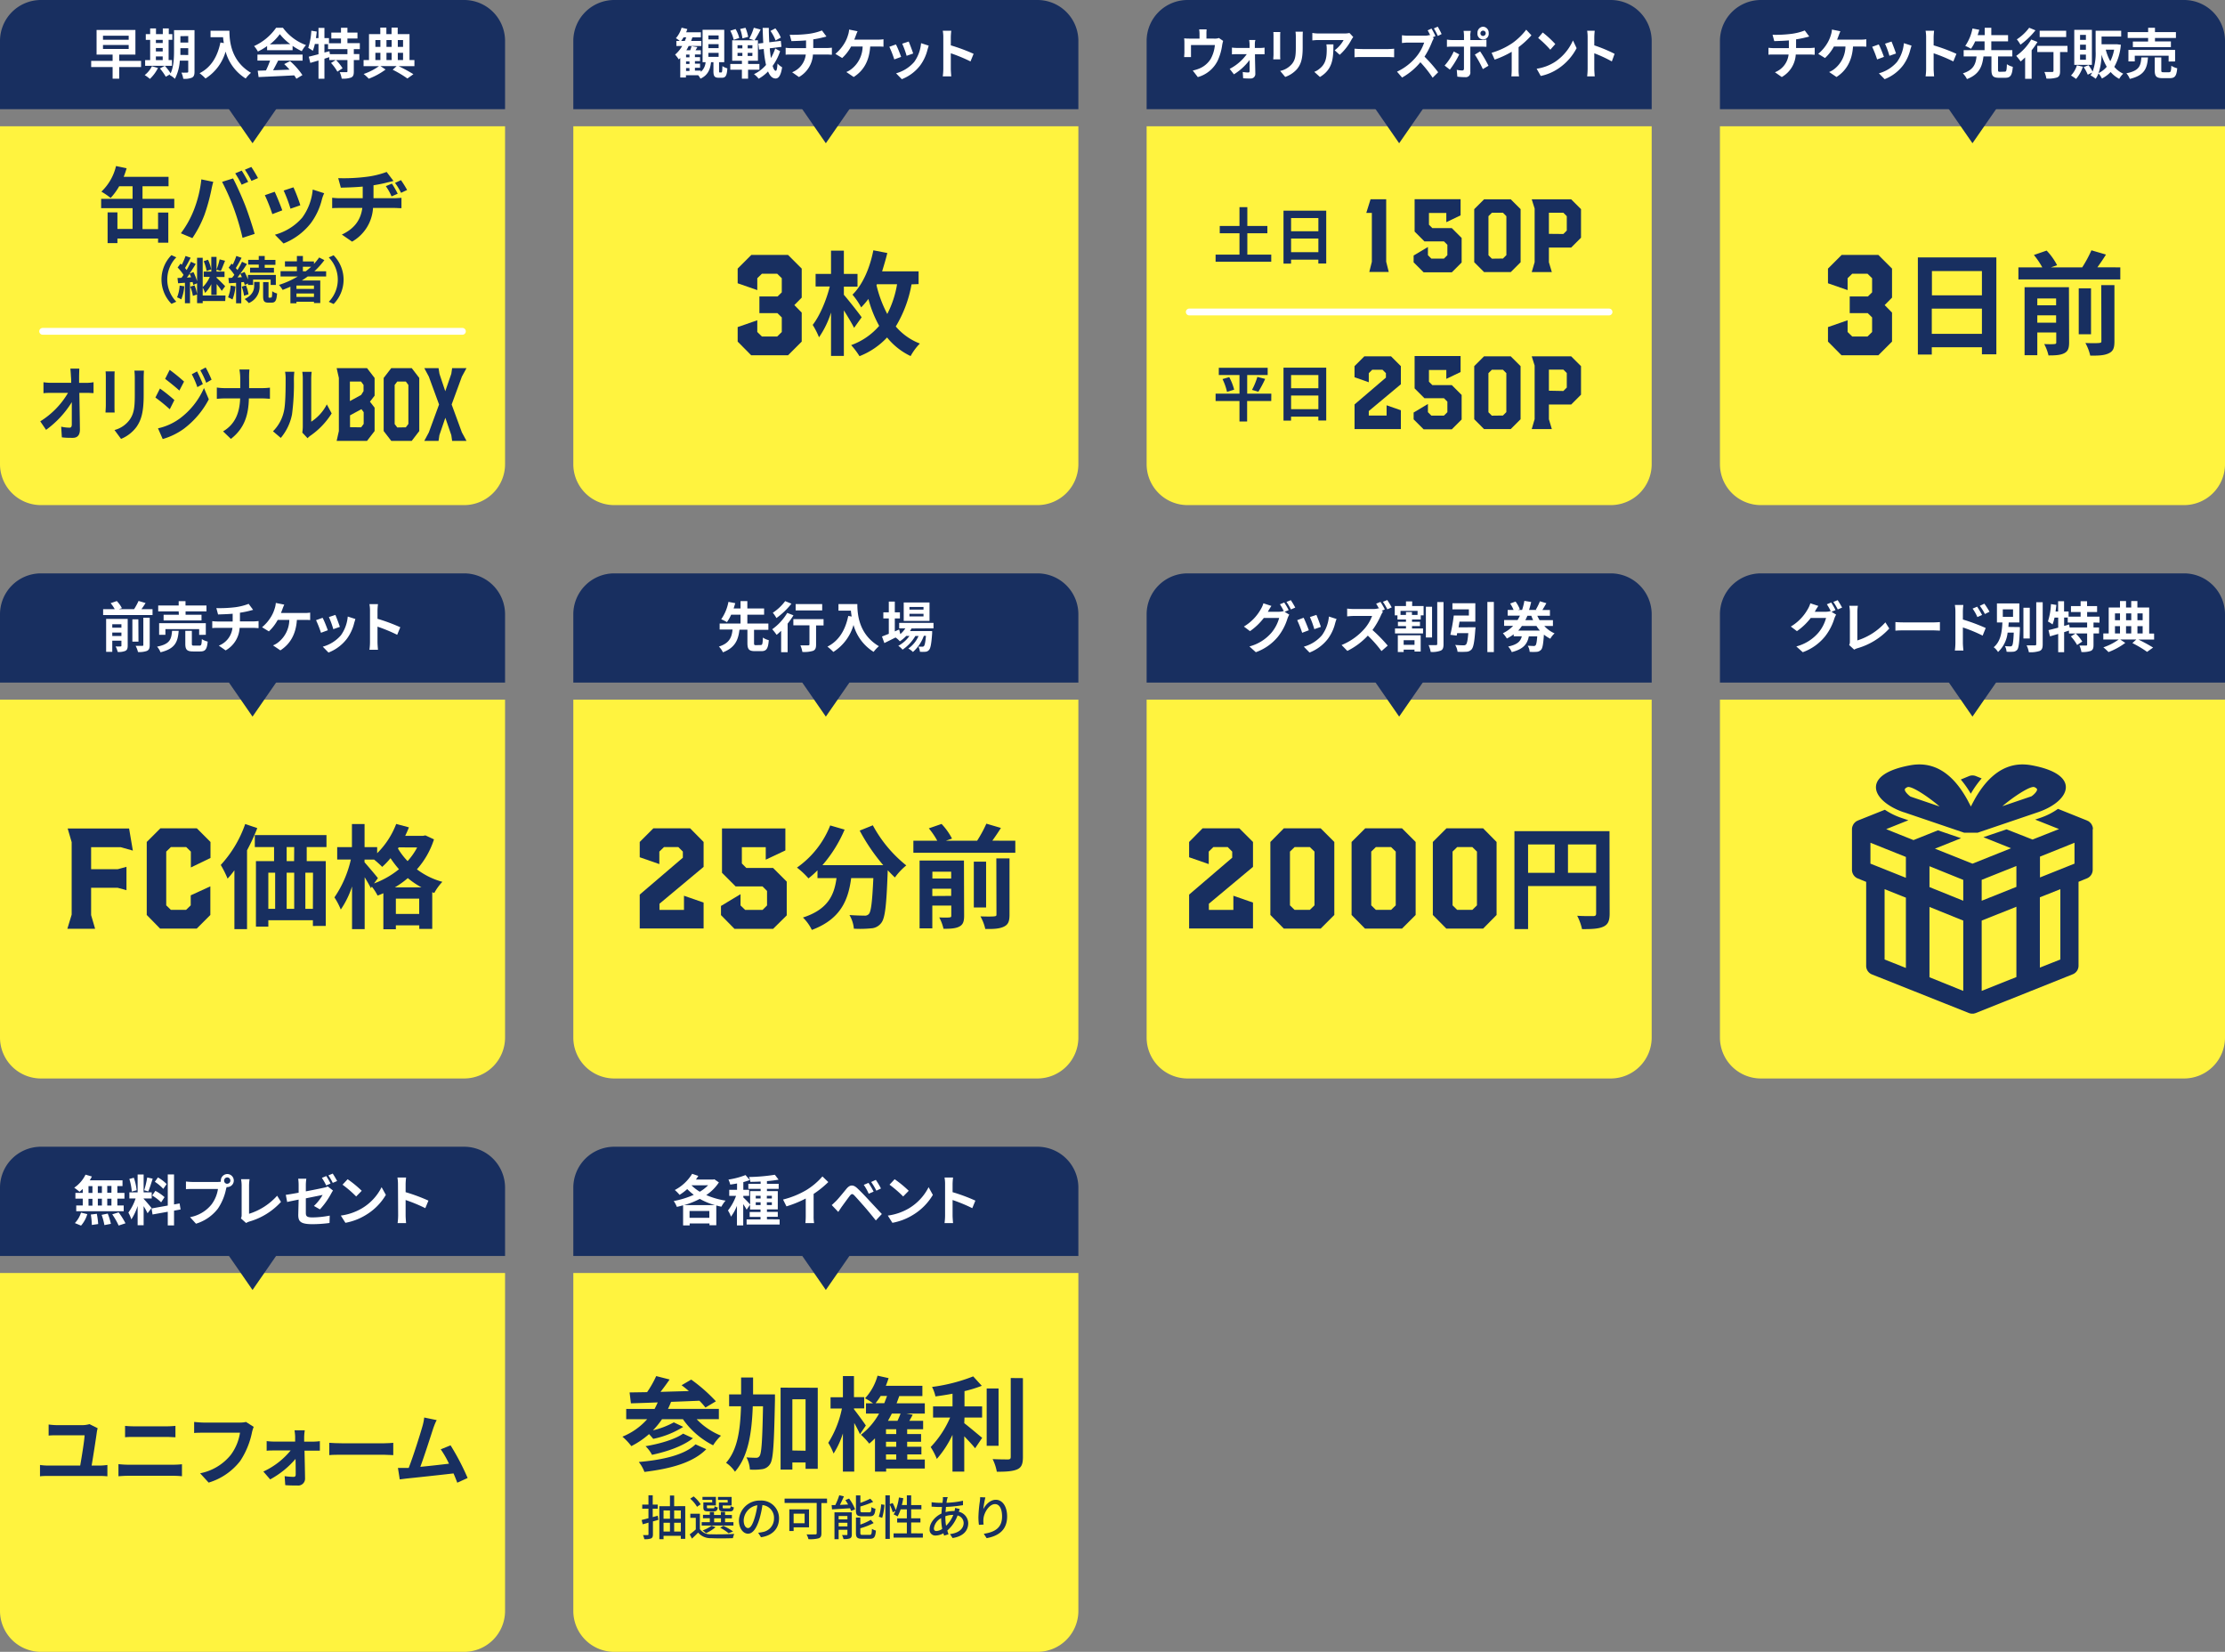
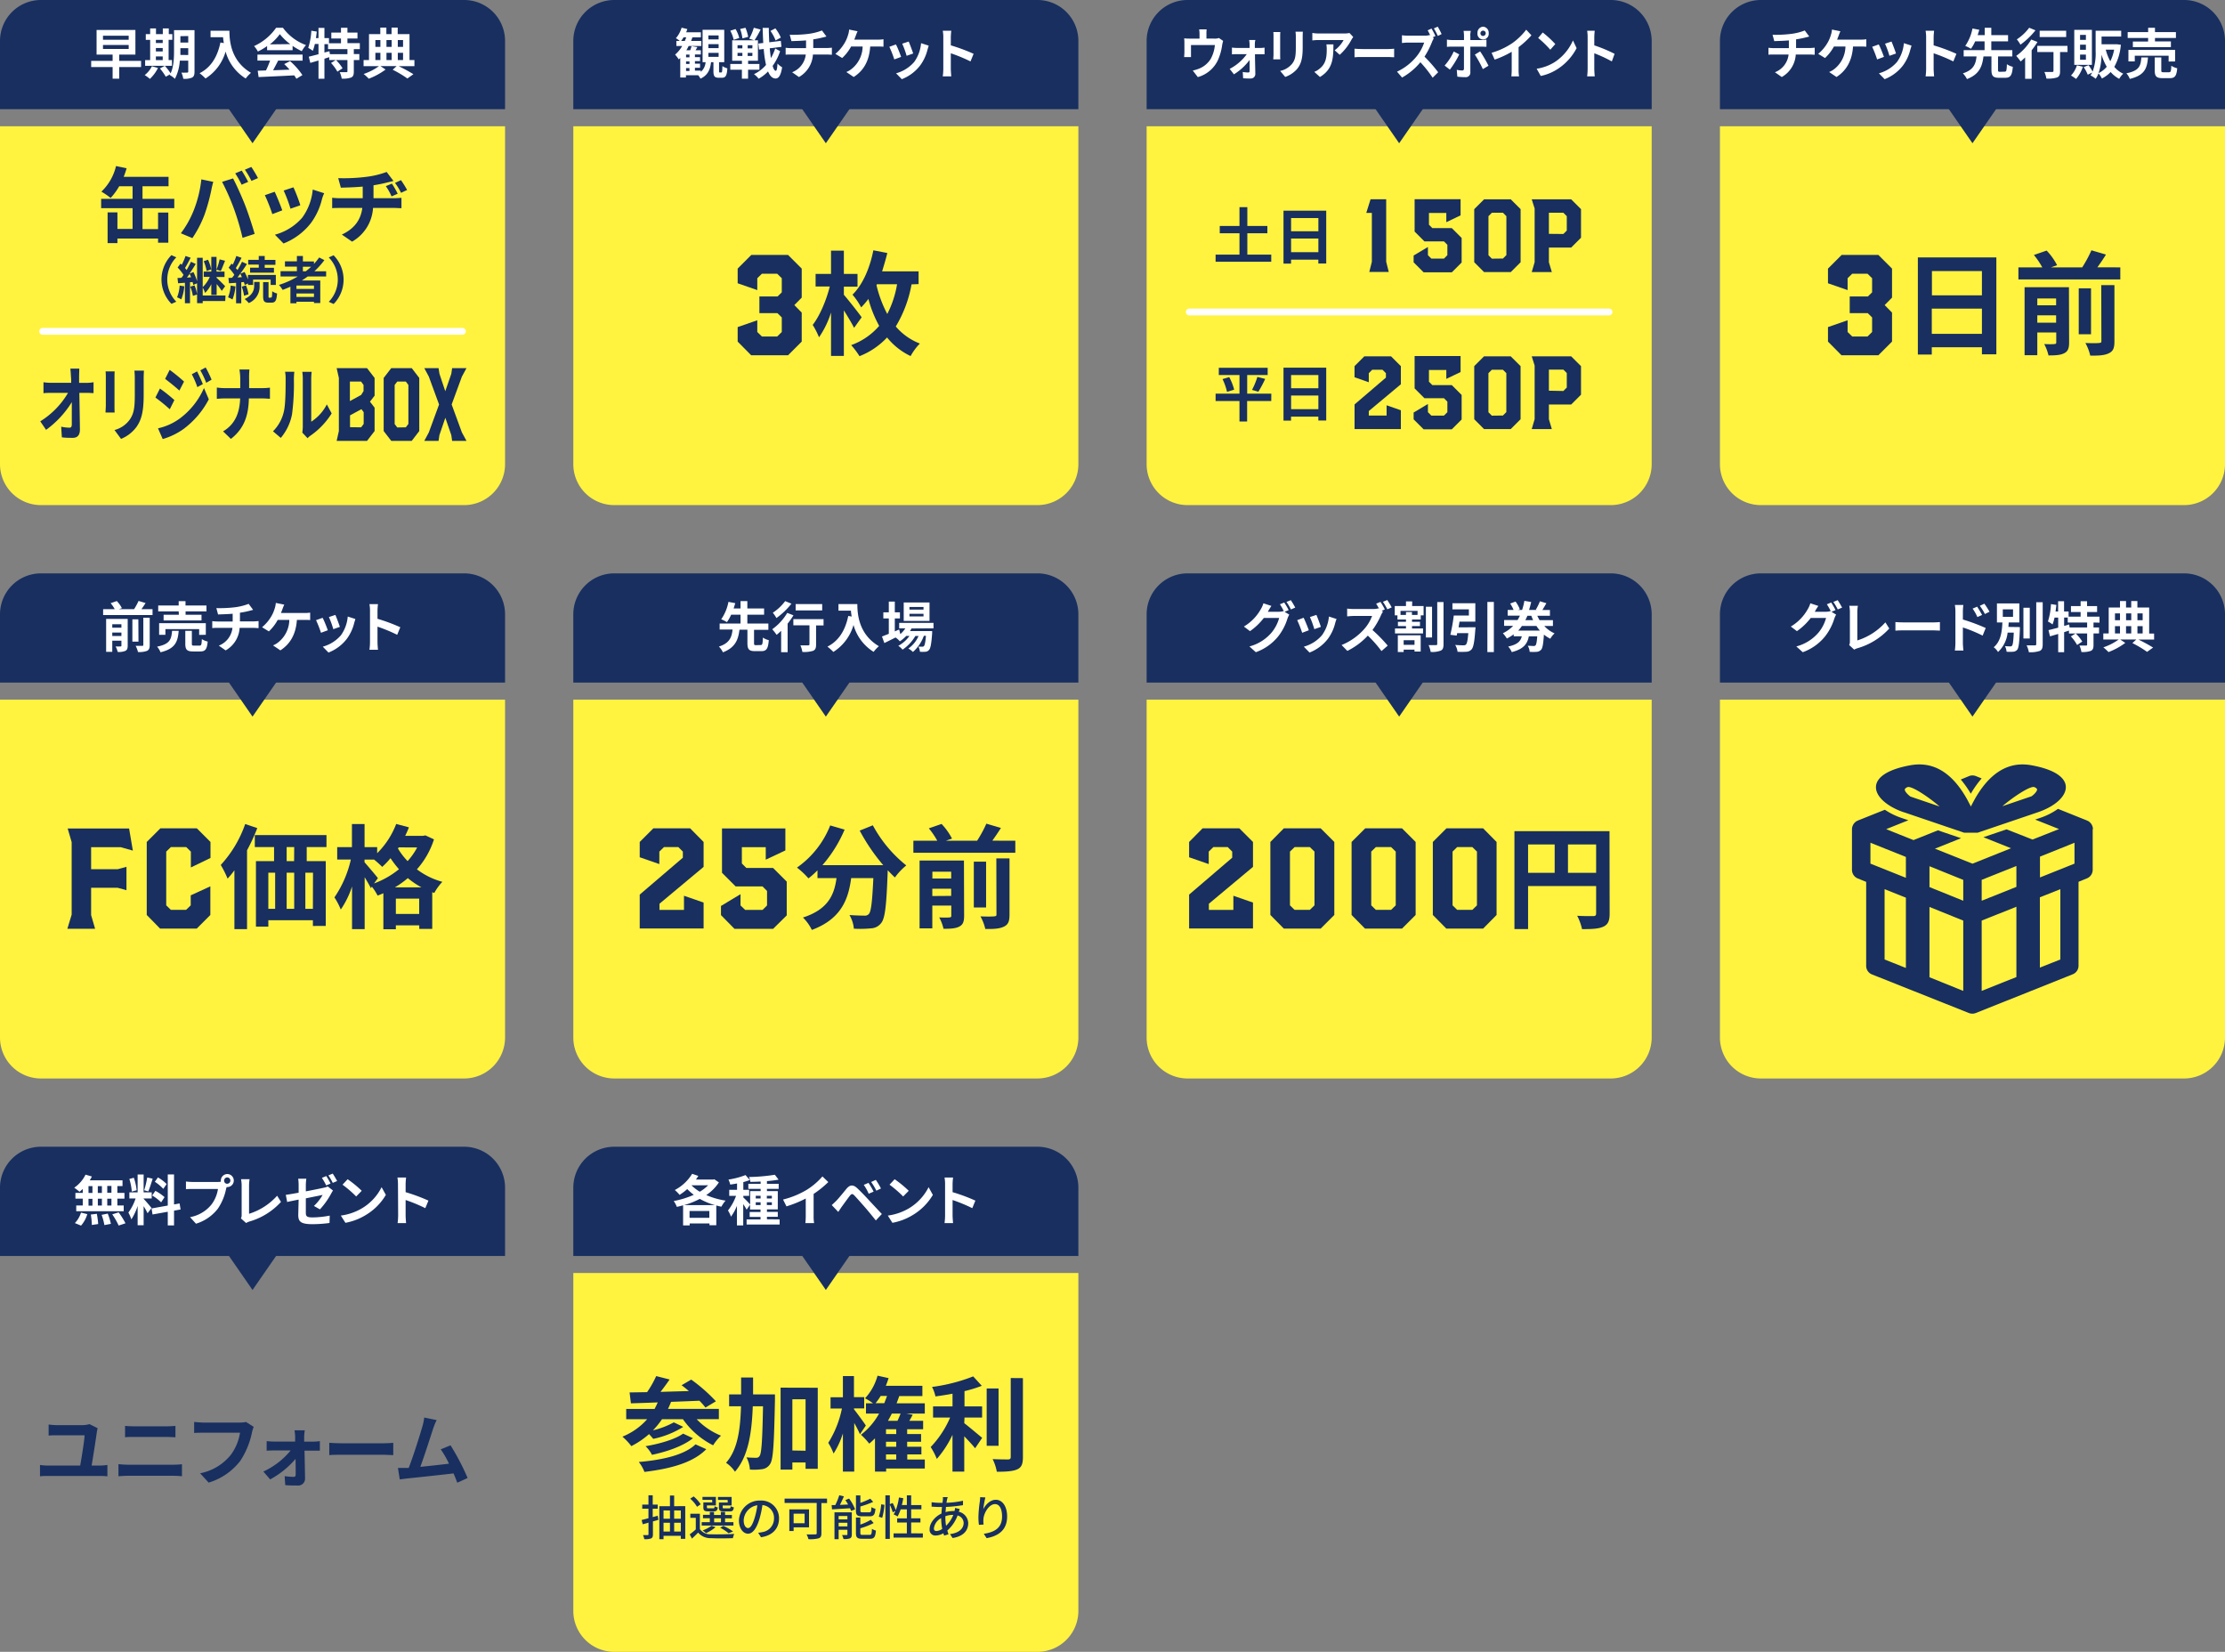
<svg xmlns="http://www.w3.org/2000/svg" width="652" height="484" viewBox="0 0 652 484">
  <rect x="0" y="0" width="652" height="484" fill="#808080" stroke="none" />
  <defs>
    <style>.cls-1{fill:#fff33f;}.cls-2{fill:#182f60;}.cls-3{isolation:isolate;}.cls-4{fill:#fff;}.cls-5{fill:none;stroke:#fff;stroke-linecap:round;stroke-miterlimit:10;stroke-width:2px;}</style>
  </defs>
  <g id="レイヤー_2" data-name="レイヤー 2">
    <g id="レイヤー_1-2" data-name="レイヤー 1">
      <path class="cls-1" d="M0,37H148a0,0,0,0,1,0,0v99a12,12,0,0,1-12,12H12A12,12,0,0,1,0,136V37A0,0,0,0,1,0,37Z" />
      <path class="cls-2" d="M12,0H136a12,12,0,0,1,12,12V32a0,0,0,0,1,0,0H0a0,0,0,0,1,0,0V12A12,12,0,0,1,12,0Z" />
      <polygon class="cls-2" points="84 27.53 74 41.97 64 27.53 84 27.53" />
      <g class="cls-3">
        <path class="cls-2" d="M41.76,67.13h4.56V62.28h3v8.83h-3V69.89H34.41v1.34H31.53v-9h2.88v4.85h4.44V61H29.64V58.27h9.21V54.58H34.92A17.91,17.91,0,0,1,32.42,58a22.25,22.25,0,0,0-2.71-1.85A15.14,15.14,0,0,0,34,48.65l3.1.65a24.11,24.11,0,0,1-.86,2.52H49.39v2.76H41.76v3.69h9.31V61H41.76Z" />
        <path class="cls-2" d="M59,52.56l3.5.72c-.21.7-.48,1.87-.57,2.4a57,57,0,0,1-2,7.23,33.09,33.09,0,0,1-3.56,6.86L53,68.35a28.66,28.66,0,0,0,3.75-6.67A34.66,34.66,0,0,0,59,52.56Zm6.09.72,3.2-1c1,1.85,2.64,5.54,3.55,7.87.84,2.16,2.11,6,2.78,8.38l-3.55,1.15a73.37,73.37,0,0,0-2.5-8.47A67.09,67.09,0,0,0,65.08,53.28Zm7.64,0-1.92.84a31.21,31.21,0,0,0-1.88-3.33l1.9-.8C71.42,50.88,72.26,52.39,72.72,53.28Zm2.88-1.1L73.68,53a25.57,25.57,0,0,0-1.92-3.28l1.89-.8C74.28,49.83,75.16,51.34,75.6,52.18Z" />
        <path class="cls-2" d="M82.72,61.63,79.8,62.74a48.22,48.22,0,0,0-2.19-5.55l2.88-1C81.09,57.39,82.24,60.29,82.72,61.63Zm11.62-3.24a19.36,19.36,0,0,1-3.26,7,18.86,18.86,0,0,1-8,5.95l-2.52-2.57a16.13,16.13,0,0,0,8-5,16.36,16.36,0,0,0,3.08-8.23l3.36,1.08C94.63,57.41,94.48,57.91,94.34,58.39ZM88,60.15l-2.88,1a40.11,40.11,0,0,0-2-5.32l2.86-.94C86.52,55.92,87.69,59,88,60.15Z" />
        <path class="cls-2" d="M107.3,51.82a25.71,25.71,0,0,0,6-1.44l2,2.64c-.82.21-1.44.36-1.85.45-1.15.32-2.59.58-4,.82v3.79h6c.51,0,1.64-.07,2.19-.12V61c-.65,0-1.47-.07-2.11-.07h-6.22a12.17,12.17,0,0,1-6.14,9.87l-3-2.07c3.62-1.68,5.54-4.25,6-7.8h-6.6c-.72,0-1.61,0-2.23.07V57.94a21.25,21.25,0,0,0,2.2.14h6.75V54.67c-2.31.22-4.8.27-6.41.32l-.77-2.79A53.12,53.12,0,0,0,107.3,51.82Zm9.24,4.94-1.8.79a15.64,15.64,0,0,0-1.68-3l1.78-.75A27.29,27.29,0,0,1,116.54,56.76Zm2.76-1.1-1.78.84a17.55,17.55,0,0,0-1.77-2.91l1.75-.81A31.56,31.56,0,0,1,119.3,55.66Z" />
        <path class="cls-2" d="M50.25,74.77l1.41.63a9.31,9.31,0,0,0,0,13l-1.41.63a10.18,10.18,0,0,1,0-14.29Z" />
        <path class="cls-2" d="M54,83.89a12.64,12.64,0,0,1-.88,3.83,7.79,7.79,0,0,0-1.23-.6,10.86,10.86,0,0,0,.75-3.45Zm12,4.31H59.4v.62H57.75V83l-1.12.49a7.06,7.06,0,0,0-.19-.85l-.76.06v6.15H54.19v-6l-2,.15-.18-1.54,1.17-.06c.2-.26.41-.56.6-.86a13,13,0,0,0-1.73-2.16l.85-1.14c.12.1.24.22.36.34A18.25,18.25,0,0,0,54.37,75l1.5.52c-.53,1-1.14,2.2-1.66,3a5.9,5.9,0,0,1,.47.61c.49-.84.94-1.7,1.28-2.43l1.4.64c-.55.91-1.19,1.91-1.84,2.84l1.16-.47a15.38,15.38,0,0,1,1.07,2.71V75.53H59.4v8.6a9.53,9.53,0,0,0,2.08-3H59.7V79.58h2.22V75.26h1.53v4.32h2.34v1.58H63.45v.22c.64.55,2.17,2.1,2.53,2.48l-1,1.37c-.32-.52-.93-1.34-1.49-2v3.2H61.92V83.26a9.6,9.6,0,0,1-1.82,2.57,8.77,8.77,0,0,0-.7-1.58v2.34h6.68ZM56,81.24a8.86,8.86,0,0,0-.44-1c-.27.39-.52.76-.79,1.1Zm1,2.37a10.78,10.78,0,0,1,.75,2.68l-1.23.4A11.7,11.7,0,0,0,55.75,84Zm3.55-4.21a12.46,12.46,0,0,0-.85-2.87l1.25-.43a11.38,11.38,0,0,1,.94,2.82Zm5.4-3c-.41,1-.87,2.23-1.25,3L63.45,79a19.2,19.2,0,0,0,.91-3Z" />
        <path class="cls-2" d="M69,83.91a13.42,13.42,0,0,1-.88,3.84,8.11,8.11,0,0,0-1.29-.63,10.85,10.85,0,0,0,.76-3.45ZM70.7,82.7v6.17H69.18v-6L67.11,83l-.18-1.54L68,81.39a10.46,10.46,0,0,0,.67-.87A13.58,13.58,0,0,0,67,78.43l.86-1.2c.1.11.22.21.34.32A18.16,18.16,0,0,0,69.25,75l1.54.54c-.53,1-1.14,2.2-1.69,3a5.87,5.87,0,0,1,.48.58,24.44,24.44,0,0,0,1.34-2.42l1.44.67c-.82,1.25-1.83,2.73-2.77,3.92l1.3-.08c-.15-.32-.31-.65-.48-1l1.25-.52a15.06,15.06,0,0,1,1,2.19V80.55h8.17v2.94H79.31V81.92H74.16v1.57H72.69v-.44l-1,.47c0-.25-.13-.55-.22-.88Zm1.37.91a11.28,11.28,0,0,1,.75,2.62l-1.31.43A11.47,11.47,0,0,0,70.83,84Zm2.41-1h1.59v1.19a5.18,5.18,0,0,1-3.17,5,8.49,8.49,0,0,0-1.21-1.18c2.44-1.16,2.79-2.79,2.79-3.88Zm1.34-5.09H72.73V76.13h3.09V75h1.75v1.16h3.14v1.44H77.57v.86h2.71v1.43h-7V78.43h2.55Zm3.64,9.66c.21,0,.28-.24.31-1.85a4,4,0,0,0,1.42.66c-.15,2.13-.55,2.68-1.56,2.68h-1c-1.26,0-1.53-.48-1.53-2V82.66h1.59v4.11c0,.4,0,.46.23.46Z" />
        <path class="cls-2" d="M90.19,81c-.58.42-1.15.81-1.75,1.19h5.41v6.61H92v-.39H86.87v.45H85.1V84c-.74.33-1.52.66-2.28.94a8.93,8.93,0,0,0-1.07-1.46A26.41,26.41,0,0,0,87.27,81H82.21V79.46H87V78.11h-3.5V76.57H87V75h1.76v1.6H92v.73a18.07,18.07,0,0,0,1.53-1.89l1.52.78a22.62,22.62,0,0,1-2.93,3.27h3.45V81ZM92,83.66H86.87v1H92ZM92,87V86H86.87v1Zm-3.24-7.5h.82c.56-.43,1.1-.88,1.6-1.35H88.75Z" />
        <path class="cls-2" d="M97.75,89.06l-1.41-.63a9.31,9.31,0,0,0,0-13l1.41-.63a10.18,10.18,0,0,1,0,14.29Z" />
        <path class="cls-2" d="M23.18,110.46c0,.52,0,1.1,0,1.72h2.31a10.65,10.65,0,0,0,1.92-.19v3.19c-.59,0-1.29-.07-1.79-.07H23.25c.06,3.51.13,7.51.17,10.75,0,1.54-.67,2.43-2.07,2.43-1.13,0-2.16,0-3.22-.15l-.2-3.12a11.65,11.65,0,0,0,2.46.29c.46,0,.65-.31.65-1,0-1.6,0-4,0-6.48a28.51,28.51,0,0,1-7.54,8.12l-1.7-2.5a24.17,24.17,0,0,0,8.13-8.33H14.84c-.66,0-1.46,0-2.1.1V112a14.46,14.46,0,0,0,2,.16h6.12c0-.62,0-1.2-.06-1.72-.05-1-.11-1.8-.18-2.43h2.62C23.22,108.78,23.18,109.71,23.18,110.46Z" />
        <path class="cls-2" d="M33.55,110.67v8.11c0,.6,0,1.54.05,2.09H30.92c0-.45.09-1.39.09-2.11v-8.09c0-.45,0-1.29-.07-1.85H33.6C33.56,109.38,33.55,109.9,33.55,110.67Zm8.55.36v4.75c0,5.16-.77,7.4-2.14,9.36a10.68,10.68,0,0,1-4.49,3.46L33.55,126a8,8,0,0,0,4.43-3c1.28-1.8,1.52-3.6,1.52-7.35V111a23,23,0,0,0-.11-2.4h2.79C42.14,109.3,42.1,110.07,42.1,111Z" />
        <path class="cls-2" d="M51.1,117.22l-1.35,2.69a49.79,49.79,0,0,0-4.21-3.43l1.33-2.64A48.9,48.9,0,0,1,51.1,117.22Zm1.48,5.48a22.16,22.16,0,0,0,7.19-9L61.19,117a25.72,25.72,0,0,1-7.33,8.64,20,20,0,0,1-6.18,3l-1.38-3.14A17,17,0,0,0,52.58,122.7Zm1.35-10.9-1.37,2.64c-1-.94-3-2.54-4.17-3.43l1.33-2.64A52.43,52.43,0,0,1,53.93,111.8Zm5.51.74-1.61.89a24.41,24.41,0,0,0-1.63-3.77l1.55-.84C58.27,109.83,59,111.44,59.44,112.54ZM62,111.25l-1.57.91a25.39,25.39,0,0,0-1.73-3.65l1.57-.84A32.85,32.85,0,0,1,62,111.25Z" />
        <path class="cls-2" d="M70.16,108.27h2.93A24.27,24.27,0,0,0,73,111.1v2.62H77.1a18.53,18.53,0,0,0,2-.14v3.26c-.39,0-1.3-.1-2-.1H72.93c-.11,4.83-1.28,8.76-5.27,11.86l-2.29-2.21c3.62-2.13,4.86-5.59,5-9.65H65.67c-.82,0-1.56.08-2.13.12v-3.31a16.45,16.45,0,0,0,2.05.17H70.4v-2.64A16.06,16.06,0,0,0,70.16,108.27Z" />
        <path class="cls-2" d="M83.17,120.63c.51-2.06.53-6.6.53-9.5a11.92,11.92,0,0,0-.16-2.21h2.71a20,20,0,0,0-.13,2.18,68.29,68.29,0,0,1-.55,10.32,15.18,15.18,0,0,1-3.29,6.89L80,126.37A11.78,11.78,0,0,0,83.17,120.63ZM88.73,125V111a13.23,13.23,0,0,0-.15-2.06h2.75A17.25,17.25,0,0,0,91.2,111v12.56a13.13,13.13,0,0,0,4.57-5.07l1.42,2.64a22.26,22.26,0,0,1-6.26,6.55,4.36,4.36,0,0,0-.8.72l-1.55-1.65A12.35,12.35,0,0,0,88.73,125Z" />
        <path class="cls-2" d="M99.3,126.3V110.74l-.65-2.88h8.9l2.22,2.88v5.2l-1.36,1.75,1.36,1.76v6.85l-2.22,2.88h-8.9Zm6.53-10.58.7-1.12v-1.81l-.74-1h-3.26v5.73Zm0,9.49.74-1v-3.44l-.66-.88-3.34,1.81v3.47Z" />
        <path class="cls-2" d="M112.43,126.3V110.74l2.22-2.88h6l2.21,2.88V126.3l-2.21,2.88h-6Zm6.49-1.09.75-1V112.79l-.75-1h-2.51l-.76,1v11.46l.76,1Z" />
        <path class="cls-2" d="M125.66,126.7l3-8.18-3-8.18-1.33-2.48h4.18l.27,1.68,1.7,5.09,1.77-5.11.24-1.66h4.21l-1.35,2.48-3,8.18,3,8.18,1.35,2.48h-4.21l-.24-1.68-1.75-5.09-1.74,5.09-.25,1.68h-4.18Z" />
      </g>
      <g class="cls-3">
        <path class="cls-4" d="M41.34,19.65H34.93v3.4H33v-3.4H26.72V17.84H33V16H28.3V8.78H39.68V16H34.93v1.83h6.41Zm-11.16-8h7.53V10.46H30.18Zm0,2.7h7.53V13.18H30.18Z" />
        <path class="cls-4" d="M46.29,19.92a11.39,11.39,0,0,1-2.37,3.2A10.76,10.76,0,0,0,42.4,22a7.4,7.4,0,0,0,2.11-2.59Zm4.09-.64H42.53V17.61H44V11.68H42.72V10H44V8.32h1.71V10h2V8.32h1.75V10H50.5v1.67H49.41v5.93h1Zm-4.7-7.6v.93h2v-.93Zm0,3.39h2v-1h-2Zm0,2.54h2V16.53h-2ZM57,21c0,.94-.18,1.44-.74,1.74a5.48,5.48,0,0,1-2.56.34,6.71,6.71,0,0,0-.54-1.81c.69.05,1.46,0,1.68,0s.32-.08.32-.33V17.77H52.69a13.26,13.26,0,0,1-1.44,5.33A5.68,5.68,0,0,0,49.74,22c0-.1.12-.18.16-.27l-1.32.75a16,16,0,0,0-1.72-2.42l1.44-.78A16.84,16.84,0,0,1,50,21.49c.93-2,1-4.71,1-6.79V8.83H57Zm-1.84-4.88v-2h-2.3v.59c0,.42,0,.88,0,1.38Zm-2.3-5.52v1.87h2.3V10.56Z" />
        <path class="cls-4" d="M67.23,9c0,3,.43,8.87,6.32,12.34A10.18,10.18,0,0,0,72,23a13.48,13.48,0,0,1-5.89-7.89A13.84,13.84,0,0,1,60.22,23a14,14,0,0,0-1.74-1.55c3.33-1.68,5.23-4.77,6.11-9l1,.18c-.11-.61-.18-1.19-.23-1.73H61.7V9Z" />
        <path class="cls-4" d="M78.27,13.5a18.43,18.43,0,0,1-2.7,1.6,7.86,7.86,0,0,0-1.12-1.6,15.86,15.86,0,0,0,6.46-5.36h2a14.59,14.59,0,0,0,6.76,5.07A10.26,10.26,0,0,0,88.43,15a20.62,20.62,0,0,1-2.69-1.55v1.26H78.27ZM75.44,16H88.67v1.76H81.5c-.46.94-1,1.93-1.47,2.83l4.82-.18a20.33,20.33,0,0,0-1.57-1.63L85,17.9A21.61,21.61,0,0,1,88.62,22l-1.77,1.08a9.6,9.6,0,0,0-.64-1c-3.76.21-7.71.37-10.43.5l-.26-1.86,2.42-.08a30.4,30.4,0,0,0,1.21-2.89H75.44Zm9.62-3.07A15.63,15.63,0,0,1,82,10a14.74,14.74,0,0,1-2.92,3Z" />
        <path class="cls-4" d="M103.68,14.4v1.44h1.62V17.6h-1.62v3.34c0,1-.16,1.47-.8,1.78a7.22,7.22,0,0,1-2.75.32,7,7,0,0,0-.58-1.89c.8,0,1.67,0,1.92,0s.34-.06.34-.27V17.6H98.46A12.15,12.15,0,0,1,100.38,20l-1.52,1A12.39,12.39,0,0,0,97,18.45l1.38-.85H96.48v-.85l-1.41.45v5.87H93.33V17.73l-2.4.7-.45-1.82c.78-.18,1.78-.44,2.85-.72v-3H92.26a12,12,0,0,1-.6,2,9.33,9.33,0,0,0-1.34-.86A19.35,19.35,0,0,0,91.23,9l1.59.25q-.1,1-.24,1.92h.75v-3h1.74v3H96.4v1.51h3.52V11.28H97.09V9.55h2.83V8.13h1.89V9.55h2.94v1.73h-2.94v1.36h3.63V14.4Zm-1.87,0H96.13V12.94H95.07v2.45L96.54,15l.13.87h5.14Z" />
        <path class="cls-4" d="M121.44,19.39h-4.61a46.31,46.31,0,0,1,4.31,2.35L119.38,23a32,32,0,0,0-4.31-2.57l1.15-1.06h-4.73l1.5,1a20.11,20.11,0,0,1-4.93,2.69,12.53,12.53,0,0,0-1.5-1.38,17.24,17.24,0,0,0,4.5-2.3h-4.52V17.6h1.59V10h3.31V8.08h1.78V10h1.52V8.08h1.8V10H120V17.6h1.44ZM110,11.73v2h1.47v-2Zm0,5.87h1.47V15.47H110Zm3.25-5.87v2h1.52v-2Zm1.52,3.74h-1.52V17.6h1.52Zm1.8-3.74v2h1.54v-2Zm0,5.87h1.54V15.47h-1.54Z" />
      </g>
      <line class="cls-5" x1="12.5" y1="97.08" x2="135.5" y2="97.08" />
      <path class="cls-1" d="M336,37H484a0,0,0,0,1,0,0v99a12,12,0,0,1-12,12H348a12,12,0,0,1-12-12V37A0,0,0,0,1,336,37Z" />
      <path class="cls-2" d="M348,0H472a12,12,0,0,1,12,12V32a0,0,0,0,1,0,0H336a0,0,0,0,1,0,0V12A12,12,0,0,1,348,0Z" />
      <polygon class="cls-2" points="420 27.53 410 41.97 400 27.53 420 27.53" />
      <g class="cls-3">
        <path class="cls-2" d="M372.52,74.6v2.1H356.21V74.6h7V68.34h-5.78V66.21h5.78V60.69h2.3v5.52h5.87v2.13h-5.87V74.6Z" />
        <path class="cls-2" d="M388.63,61.73V77.21h-2.31V76.08h-8v1.16h-2.21V61.73Zm-10.3,2.16v3.87h8V63.89Zm8,10v-4h-8v4Z" />
        <path class="cls-2" d="M372.52,117.5h-7.07v6h-2.24v-6h-7v-2.16h7v-5.45h-6.06v-2.12h14.32v2.12h-6v5.45h7.07Zm-12.31-7a16.62,16.62,0,0,1,1.44,3.67l-2.09.65a17.49,17.49,0,0,0-1.32-3.75Zm6.67,3.74a21.1,21.1,0,0,0,1.57-3.8l2.29.58a33.48,33.48,0,0,1-2,3.76Z" />
        <path class="cls-2" d="M388.63,107.73v15.48h-2.31v-1.13h-8v1.16h-2.21V107.73Zm-10.3,2.16v3.87h8v-3.87Zm8,10v-4h-8v4Z" />
      </g>
      <g class="cls-3">
        <path class="cls-2" d="M402,76.71V62.38h-1.63l1.25-4h4.58v18.3l.75,3h-5.7Z" />
        <path class="cls-2" d="M414.24,76.87v-2l4.19-2.5v2.4l1,1h3.7l1-1V71.73l-1-1h-5.72l-2.88-2.88,0-9.48H428V63.1l-4.18,2V62.4h-5.09v3.44l1,1h5.7l2.88,2.88v7.19l-2.88,2.88h-8.26Z" />
        <path class="cls-2" d="M432,76.84V61.28l2.88-2.87h7.83l2.88,2.87V76.84l-2.88,2.88h-7.83Zm8.42-1.09,1-1V63.34l-1-1h-3.25l-1,1V74.79l1,1Z" />
        <path class="cls-2" d="M449.7,76.82V61.1l-.85-2.69h11.56l2.88,2.87v8.37l-2.88,2.88h-6.53v4.31l.86,2.88h-5.89Zm8.42-8.26,1-1V63.34l-1-1h-4.24v6.18Z" />
        <path class="cls-2" d="M396.93,118.5l9.19-7.86v-1.3l-1-1H402.1l-1,1V112l-4.18-1.47v-3.25l2.87-2.87h7.84l2.87,2.87v5.31l-9.4,7.85v1.31h5.22v-3l4.18,1.46v5.52H396.93Z" />
        <path class="cls-2" d="M414.24,122.87v-2l4.19-2.5v2.4l1,1h3.7l1-1v-3.09l-1-1h-5.72l-2.88-2.88,0-9.48H428v4.69l-4.18,2V108.4h-5.09v3.44l1,1h5.7l2.88,2.88v7.19l-2.88,2.88h-8.26Z" />
        <path class="cls-2" d="M432,122.84V107.28l2.87-2.87h7.83l2.88,2.87v15.56l-2.88,2.88h-7.83Zm8.41-1.09,1-1V109.34l-1-1h-3.25l-1,1v11.45l1,1Z" />
        <path class="cls-2" d="M449.7,122.82V107.1l-.85-2.69h11.56l2.88,2.87v8.37l-2.88,2.88h-6.53v4.31l.86,2.88h-5.89Zm8.42-8.26,1-1v-4.26l-1-1h-4.24v6.18Z" />
      </g>
      <g class="cls-3">
        <path class="cls-4" d="M353.53,10.08v1.23H356a3,3,0,0,0,1.18-.18l1.24.85a11.07,11.07,0,0,0-.29,1.28,16.08,16.08,0,0,1-1.32,4.53,9.24,9.24,0,0,1-5.81,4.8l-1.48-1.92a11.42,11.42,0,0,0,2-.62,7.14,7.14,0,0,0,3.23-2.74A10.24,10.24,0,0,0,356,13.2H349v2.33c0,.37,0,.87,0,1.19h-2c0-.4.07-.91.07-1.35V12.61a10.81,10.81,0,0,0-.07-1.38,11.22,11.22,0,0,0,1.45.08h3.05V10.08a8.66,8.66,0,0,0-.11-1.47h2.19A13.16,13.16,0,0,0,353.53,10.08Z" />
        <path class="cls-4" d="M367.71,13.05c0,.29,0,.63,0,1h1.68a9.3,9.3,0,0,0,1.17-.1v1.94c-.35,0-.79,0-1.1,0h-1.71c0,1.9.09,4.08.1,5.71A1.31,1.31,0,0,1,366.49,23c-.69,0-1.57,0-2.21-.08l-.11-1.83a11.14,11.14,0,0,0,1.63.15c.28,0,.38-.18.38-.5,0-.78,0-1.95,0-3.17a16.68,16.68,0,0,1-4.6,4.21l-1.24-1.6a14.29,14.29,0,0,0,5-4.3h-3c-.42,0-.93,0-1.34.06v-2a10.7,10.7,0,0,0,1.29.1h3.88c0-.35,0-.67,0-1s-.06-.89-.12-1.32h1.84C367.73,12.11,367.71,12.62,367.71,13.05Z" />
        <path class="cls-4" d="M375.13,10.62V16c0,.4,0,1,.05,1.39h-2.07c0-.3.07-.93.07-1.41V10.62c0-.3,0-.86-.05-1.23h2.05C375.15,9.76,375.13,10.11,375.13,10.62Zm6.6.24V14c0,3.44-.6,4.93-1.66,6.24a8.17,8.17,0,0,1-3.46,2.3l-1.48-1.76a6.19,6.19,0,0,0,3.42-2c1-1.2,1.17-2.4,1.17-4.9v-3a12.05,12.05,0,0,0-.09-1.6h2.15C381.75,9.71,381.73,10.22,381.73,10.86Z" />
        <path class="cls-4" d="M396,11.68a16,16,0,0,1-3.42,4.38l-1.48-1.33a9.08,9.08,0,0,0,2.62-3h-7.42c-.6,0-1.07.05-1.74.11V9.65a10.71,10.71,0,0,0,1.74.16h7.67a6.37,6.37,0,0,0,1.46-.15l1.12,1.19A6,6,0,0,0,396,11.68Zm-9.2,10.89-1.67-1.52a5.11,5.11,0,0,0,1.5-.88c1.8-1.4,2.15-3.1,2.15-5.72a10.06,10.06,0,0,0-.1-1.44h2.06C390.71,17,390.64,20.24,386.77,22.57Z" />
        <path class="cls-4" d="M399.21,14.37h7.65c.67,0,1.3-.07,1.67-.1v2.51c-.35,0-1.07-.08-1.67-.08h-7.65c-.81,0-1.76,0-2.29.08V14.27C397.43,14.32,398.47,14.37,399.21,14.37Z" />
        <path class="cls-4" d="M420.64,10.56l-.81.38.33.27a10.58,10.58,0,0,0-.5,1,24.25,24.25,0,0,1-2.23,4.39,42.57,42.57,0,0,1,4,4.57l-1.62,1.6a34.68,34.68,0,0,0-3.59-4.53,19,19,0,0,1-5.36,4.48L409.37,21a16.17,16.17,0,0,0,5.84-4.6,13.08,13.08,0,0,0,2.12-3.92H412.5c-.6,0-1.38.1-1.68.12V10.33a12.89,12.89,0,0,0,1.68.12h5a4.34,4.34,0,0,0,1.46-.2l.17.15c-.24-.51-.52-1.07-.78-1.51l1.13-.52A20.83,20.83,0,0,1,420.64,10.56Zm1.81-.58-1.12.55a19.18,19.18,0,0,0-1.16-2.2l1.13-.52A20.91,20.91,0,0,1,422.45,10Z" />
        <path class="cls-4" d="M424.86,20.4l-1.54-1.19A16.42,16.42,0,0,0,426,15.09l1.61.84A26,26,0,0,1,424.86,20.4Zm6-9.95v1.28h3.31a9.36,9.36,0,0,0,1.41-.12v2.1c-.45,0-1-.05-1.39-.05h-3.33V21.1a1.34,1.34,0,0,1-1.48,1.51,17.77,17.77,0,0,1-2.33-.15l-.17-2a8.58,8.58,0,0,0,1.58.19c.37,0,.52-.16.53-.58,0-.59,0-5.66,0-6.41v0h-3.61a12.38,12.38,0,0,0-1.38.07V11.6a10.1,10.1,0,0,0,1.38.13H429V10.45a10.61,10.61,0,0,0-.12-1.4H431C430.93,9.28,430.83,10.05,430.83,10.45Zm5.34,8.8-1.68,1A32.6,32.6,0,0,0,432.18,16l1.55-.94A37,37,0,0,1,436.17,19.25Zm-1.6-11.43a1.76,1.76,0,0,1,1.64,1.86,1.66,1.66,0,1,1-3.29,0A1.76,1.76,0,0,1,434.57,7.82Zm0,2.72a.81.81,0,0,0,.77-.86.78.78,0,1,0-.77.86Z" />
        <path class="cls-4" d="M443.23,12.59a18.88,18.88,0,0,0,4-3.89l1.53,1.65A26.65,26.65,0,0,1,445,13.82v6.47a12.23,12.23,0,0,0,.13,2.09h-2.25a19.16,19.16,0,0,0,.1-2.09V15.17a27.23,27.23,0,0,1-5,2.3l-.89-2A21.46,21.46,0,0,0,443.23,12.59Z" />
        <path class="cls-4" d="M455.75,18.08a14.63,14.63,0,0,0,5.18-6.23L462,14.11A16.22,16.22,0,0,1,456.77,20a14.46,14.46,0,0,1-5.28,2.26l-1.2-2.12A13.62,13.62,0,0,0,455.75,18.08Zm0-5.17-1.46,1.66a30.8,30.8,0,0,0-3.56-3.45l1.34-1.6A29.4,29.4,0,0,1,455.75,12.91Z" />
        <path class="cls-4" d="M465.23,10.94A12.4,12.4,0,0,0,465.09,9h2.22a18.71,18.71,0,0,0-.13,1.92v2.37a42.77,42.77,0,0,1,5.95,2.48L472.32,18a38.5,38.5,0,0,0-5.14-2.39v4.53c0,.47.07,1.59.13,2.24h-2.22a21,21,0,0,0,.14-2.24Z" />
      </g>
      <line class="cls-5" x1="348.5" y1="91.41" x2="471.5" y2="91.41" />
      <path class="cls-1" d="M504,37H652a0,0,0,0,1,0,0v99a12,12,0,0,1-12,12H516a12,12,0,0,1-12-12V37A0,0,0,0,1,504,37Z" />
      <path class="cls-2" d="M516,0H640a12,12,0,0,1,12,12V32a0,0,0,0,1,0,0H504a0,0,0,0,1,0,0V12A12,12,0,0,1,516,0Z" />
      <polygon class="cls-2" points="588 27.53 578 41.97 568 27.53 588 27.53" />
      <g class="cls-3">
        <path class="cls-4" d="M524.86,9.93a17,17,0,0,0,4-1l1.31,1.76L529,11a27.28,27.28,0,0,1-2.69.53v2.54h4c.35,0,1.11-.06,1.46-.1v2.07c-.43,0-1-.07-1.41-.07h-4.14a8.1,8.1,0,0,1-4.1,6.6l-2-1.4a6.32,6.32,0,0,0,4-5.2h-4.4c-.49,0-1.08,0-1.5.07V14a13.41,13.41,0,0,0,1.47.1h4.51V11.84c-1.53.13-3.21.17-4.28.21l-.5-1.86A37.56,37.56,0,0,0,524.86,9.93Z" />
        <path class="cls-4" d="M538.78,10.45c-.13.33-.28.75-.45,1.16h6.89a10.08,10.08,0,0,0,1.67-.11v2.19c-.59-.06-1.3-.06-1.67-.06H543c-.28,4.24-2,7.1-4.84,8.93L536,21.1a5.84,5.84,0,0,0,1.52-.88,8.54,8.54,0,0,0,3.26-6.59h-3.38A13.1,13.1,0,0,1,534.79,17l-2-1.22a12.05,12.05,0,0,0,2.77-3.29,9.94,9.94,0,0,0,.93-2.18,6.27,6.27,0,0,0,.33-1.65l2.48.5C539.11,9.55,538.9,10.11,538.78,10.45Z" />
        <path class="cls-4" d="M552.06,16.67l-2,.74a32,32,0,0,0-1.45-3.7l1.92-.69C551,13.84,551.74,15.77,552.06,16.67Zm7.74-2.16a12.94,12.94,0,0,1-2.18,4.69,12.46,12.46,0,0,1-5.36,4l-1.68-1.72a10.79,10.79,0,0,0,5.32-3.34,11,11,0,0,0,2-5.49l2.24.72C560,13.85,559.9,14.19,559.8,14.51Zm-4.21,1.17-1.92.67a26.4,26.4,0,0,0-1.29-3.55l1.9-.63C554.58,12.86,555.37,14.94,555.59,15.68Z" />
        <path class="cls-4" d="M564.42,10.94A10.37,10.37,0,0,0,564.26,9h2.5a18.6,18.6,0,0,0-.14,1.92v2.37a51.63,51.63,0,0,1,6.68,2.48L572.39,18a46.48,46.48,0,0,0-5.77-2.39v4.53c0,.47.08,1.59.14,2.24h-2.5a16.87,16.87,0,0,0,.16-2.24Z" />
        <path class="cls-4" d="M587.45,21c.48,0,.57-.31.64-2.19a5,5,0,0,0,1.73.76c-.2,2.53-.71,3.22-2.2,3.22h-1.85c-1.79,0-2.21-.59-2.21-2.4V16.54h-2.34c-.35,2.85-1.16,5.23-4.84,6.63a6.12,6.12,0,0,0-1.19-1.68c3.19-1,3.79-2.84,4-4.95h-3.77V14.7h6.13V12.11h-2.76a11.21,11.21,0,0,1-1.23,2.18,12,12,0,0,0-1.68-.84A13.38,13.38,0,0,0,578,8.35l2,.38c-.14.5-.3,1-.48,1.56h2.07V8.13h1.93v2.16h4.91v1.82h-4.91V14.7h6.16v1.84h-4.19v3.89c0,.53.08.61.58.61Z" />
        <path class="cls-4" d="M597.05,12.29a21.65,21.65,0,0,1-1.71,2.44v8.36h-1.91V16.83c-.45.43-.88.83-1.31,1.18a17.88,17.88,0,0,0-1.3-1.64,15.44,15.44,0,0,0,4.4-4.79Zm-.59-3.41a21.91,21.91,0,0,1-4.4,4.21A10.72,10.72,0,0,0,591,11.53a14.09,14.09,0,0,0,3.62-3.4Zm9.4,6.37h-2.19v5.61c0,1-.19,1.55-.89,1.84a8.82,8.82,0,0,1-3.12.32,7.88,7.88,0,0,0-.58-1.93c.91,0,2,0,2.26,0s.4-.07.4-.31V15.25H597V13.44h8.84Zm-.4-4.4h-7.77V9h7.77Z" />
        <path class="cls-4" d="M610.36,19.55a10.78,10.78,0,0,1-2,3.58,14,14,0,0,0-1.49-1,7.41,7.41,0,0,0,1.73-3ZM613,19h-5.17V8.75H613Zm-1.76-8.77h-1.71v1.46h1.71Zm0,2.87h-1.71v1.49h1.71Zm0,2.89h-1.71V17.5h1.71Zm10.24-2.88a16,16,0,0,1-1.92,6.48,7.49,7.49,0,0,0,2.62,2A6.38,6.38,0,0,0,621,23.1a8.63,8.63,0,0,1-2.51-2A9.27,9.27,0,0,1,615.93,23a6.41,6.41,0,0,0-1-1.49,7.12,7.12,0,0,1-.83,1.57,7.61,7.61,0,0,0-1.52-1,5.71,5.71,0,0,0,.5-.83l-1.3.64a10.87,10.87,0,0,0-1.2-2.22L612,19.1A13,13,0,0,1,613.21,21a15.68,15.68,0,0,0,.88-6V9h7.49v1.71h-5.75v2.26h4.23l.3,0Zm-4.14,6.44A16.26,16.26,0,0,1,615.82,16a17.41,17.41,0,0,1-.87,5.42A7.11,7.11,0,0,0,617.34,19.57Zm-.28-5a14.08,14.08,0,0,0,1.33,3.4,12.57,12.57,0,0,0,1.12-3.4Z" />
        <path class="cls-4" d="M629.43,16.83c-.25,3.22-1,5.25-5.33,6.29a5.34,5.34,0,0,0-1-1.65c3.8-.74,4.2-2.18,4.39-4.64Zm.05-5.7h-6V9.41h6V8.14h2V9.41h6.14v1.72h-6.14v1h4.67v1.67H625V12.17h4.46Zm6,6.9v-1.7h-9.92V18H623.7V14.62h13.68V18Zm.1,3.14c.53,0,.62-.28.69-1.91A5.34,5.34,0,0,0,638,20c-.21,2.31-.7,2.9-2.21,2.9h-2.06c-1.86,0-2.32-.55-2.32-2.26V16.83h1.92v3.78c0,.49.09.56.67.56Z" />
      </g>
      <path class="cls-2" d="M535.66,100.09V95.84l5.75-2v3.44l1.36,1.32,4.47,0,1.35-1.32V93l-1.28-1.25-5.28,0V86.87h5.32l1.24-1.21V81.52l-1.35-1.32h-4.47l-1.36,1.32V85l-5.75-2V78.7l4-4h10.77l4,4v8.5l-2.16,2.19,2.16,2.2v8.5l-4,4H539.62Z" />
      <path class="cls-2" d="M585,75.43v28.38h-4.23v-2.07H566.08v2.14H562V75.43Zm-18.88,4v7.1h14.65v-7.1Zm14.65,18.39v-7.4H566.08v7.4Z" />
      <path class="cls-2" d="M621.32,78.34v3.53H591.46V78.34h7A23,23,0,0,0,596,74.71l3.73-1.29a18.36,18.36,0,0,1,3.07,4.29l-1.82.63h9.18a37.52,37.52,0,0,0,2.7-5l4.26,1.25c-.79,1.29-1.68,2.57-2.51,3.73Zm-15,22c0,1.69-.33,2.61-1.46,3.17s-2.57.63-4.58.63a13.43,13.43,0,0,0-1.26-3.33c1.22.06,2.54.06,3,0s.53-.13.53-.53V97.41H597v6.67h-3.73V84.15h13ZM597,87.45v2h5.51v-2Zm5.51,7.09V92.4H597v2.14Zm10.23,3.4h-3.6V84.48h3.6Zm3-14.39h3.86V100c0,2-.36,2.91-1.68,3.53s-3,.7-5.41.66a14,14,0,0,0-1.42-3.69c1.68.07,3.4.07,4,0s.69-.13.69-.59Z" />
      <path class="cls-1" d="M0,205H148a0,0,0,0,1,0,0v99a12,12,0,0,1-12,12H12A12,12,0,0,1,0,304V205A0,0,0,0,1,0,205Z" />
      <path class="cls-2" d="M12,168H136a12,12,0,0,1,12,12v20a0,0,0,0,1,0,0H0a0,0,0,0,1,0,0V180A12,12,0,0,1,12,168Z" />
      <polygon class="cls-2" points="84 195.53 74 209.97 64 195.53 84 195.53" />
      <g class="cls-3">
        <path class="cls-4" d="M44.7,178.49v1.72H30.22v-1.72h3.4a10.37,10.37,0,0,0-1.2-1.76l1.81-.62a8.68,8.68,0,0,1,1.49,2.08l-.88.3h4.45a17.86,17.86,0,0,0,1.31-2.41l2.06.61c-.38.62-.81,1.24-1.21,1.8Zm-7.28,10.69c0,.82-.16,1.27-.71,1.54a5,5,0,0,1-2.22.3,6.68,6.68,0,0,0-.61-1.61,14,14,0,0,0,1.44,0c.19,0,.26-.06.26-.25v-1.43H32.9V191H31.1v-9.66h6.32Zm-4.52-6.27v1h2.68v-1Zm2.68,3.44v-1H32.9v1Zm5,1.65H38.79v-6.53h1.75ZM42,181h1.87V189c0,.95-.18,1.41-.82,1.72a6.51,6.51,0,0,1-2.62.32,6.74,6.74,0,0,0-.69-1.8c.82,0,1.65,0,1.92,0s.34-.06.34-.29Z" />
        <path class="cls-4" d="M52.36,184.83c-.26,3.22-1,5.25-5.33,6.29a5.34,5.34,0,0,0-1-1.65c3.79-.74,4.19-2.18,4.39-4.64Zm0-5.7h-6v-1.72h6v-1.27h2v1.27h6.14v1.72H54.38v1h4.67v1.67H47.94v-1.67h4.47Zm6,6.9v-1.7H48.47V186H46.63v-3.41H60.31V186Zm.1,3.14c.53,0,.62-.28.69-1.91a5.34,5.34,0,0,0,1.71.72c-.21,2.31-.71,2.9-2.21,2.9H56.62c-1.86,0-2.32-.55-2.32-2.26v-3.79h1.92v3.78c0,.49.09.56.67.56Z" />
        <path class="cls-4" d="M68.86,177.93a17,17,0,0,0,4-1l1.31,1.76L73,179a27.28,27.28,0,0,1-2.69.53v2.54h4c.35,0,1.11-.06,1.46-.1v2.07c-.43,0-1-.07-1.41-.07H70.22a8.1,8.1,0,0,1-4.1,6.6l-2-1.4a6.32,6.32,0,0,0,4-5.2H63.7c-.49,0-1.08,0-1.5.07V182a13.41,13.41,0,0,0,1.47.1h4.51v-2.27c-1.53.13-3.21.17-4.28.21l-.5-1.86A37.56,37.56,0,0,0,68.86,177.93Z" />
        <path class="cls-4" d="M82.78,178.45c-.13.33-.28.75-.45,1.16h6.89a10.08,10.08,0,0,0,1.67-.11v2.19c-.59-.06-1.3-.06-1.67-.06H87c-.28,4.24-2,7.1-4.84,8.93L80,189.1a5.84,5.84,0,0,0,1.52-.88,8.54,8.54,0,0,0,3.26-6.59H81.38A13.1,13.1,0,0,1,78.79,185l-2-1.22a12.05,12.05,0,0,0,2.77-3.29,9.94,9.94,0,0,0,.93-2.18,6.27,6.27,0,0,0,.33-1.65l2.48.5C83.11,177.55,82.9,178.11,82.78,178.45Z" />
        <path class="cls-4" d="M96.06,184.67l-2,.74a32,32,0,0,0-1.45-3.7l1.92-.69C95,181.84,95.74,183.77,96.06,184.67Zm7.74-2.16a12.94,12.94,0,0,1-2.18,4.69,12.46,12.46,0,0,1-5.36,4l-1.68-1.72a10.79,10.79,0,0,0,5.32-3.34,11,11,0,0,0,2-5.49l2.24.72C104,181.85,103.9,182.19,103.8,182.51Zm-4.21,1.17-1.92.67a26.4,26.4,0,0,0-1.29-3.55l1.9-.63C98.58,180.86,99.37,182.94,99.59,183.68Z" />
        <path class="cls-4" d="M108.42,178.94a10.37,10.37,0,0,0-.16-1.92h2.5a18.6,18.6,0,0,0-.14,1.92v2.37a51.63,51.63,0,0,1,6.68,2.48l-.91,2.21a47.12,47.12,0,0,0-5.77-2.39v4.53c0,.47.08,1.59.14,2.24h-2.5a16.87,16.87,0,0,0,.16-2.24Z" />
      </g>
      <path class="cls-1" d="M336,205H484a0,0,0,0,1,0,0v99a12,12,0,0,1-12,12H348a12,12,0,0,1-12-12V205A0,0,0,0,1,336,205Z" />
      <path class="cls-2" d="M348,168H472a12,12,0,0,1,12,12v20a0,0,0,0,1,0,0H336a0,0,0,0,1,0,0V180A12,12,0,0,1,348,168Z" />
      <polygon class="cls-2" points="420 195.53 410 209.97 400 195.53 420 195.53" />
      <g class="cls-3">
        <path class="cls-4" d="M377.62,178.77l-1.18.49,1.36.83a6.55,6.55,0,0,0-.53,1.16,16.08,16.08,0,0,1-2.8,5.32A14.83,14.83,0,0,1,368,191.1l-1.88-1.69a12.78,12.78,0,0,0,6.44-4,11.38,11.38,0,0,0,2.28-4.35h-4.5a17.81,17.81,0,0,1-4.05,3.87l-1.79-1.35a13.72,13.72,0,0,0,5-5.15,7,7,0,0,0,.72-1.66l2.35.77a16.21,16.21,0,0,0-1,1.63l-.05.08h3.2a5.07,5.07,0,0,0,1.39-.19l.11.06a17.92,17.92,0,0,0-1.16-2.06l1.26-.52A18.8,18.8,0,0,1,377.62,178.77Zm1.92-.74-1.26.54a16.73,16.73,0,0,0-1.3-2.2l1.27-.52A23.37,23.37,0,0,1,379.54,178Z" />
        <path class="cls-4" d="M383.53,184.67l-1.95.74a33.94,33.94,0,0,0-1.46-3.7L382,181C382.44,181.84,383.21,183.77,383.53,184.67Zm7.74-2.16a12.91,12.91,0,0,1-2.17,4.69,12.57,12.57,0,0,1-5.36,4l-1.68-1.72a10.76,10.76,0,0,0,5.31-3.34,11,11,0,0,0,2.05-5.49l2.24.72C391.46,181.85,391.37,182.19,391.27,182.51Zm-4.21,1.17-1.92.67a26.4,26.4,0,0,0-1.29-3.55l1.9-.63C386.06,180.86,386.84,182.94,387.06,183.68Z" />
        <path class="cls-4" d="M405.8,178.56l-.91.38.37.27a8.15,8.15,0,0,0-.56,1,23.37,23.37,0,0,1-2.52,4.39,43.66,43.66,0,0,1,4.47,4.57l-1.83,1.6a34.91,34.91,0,0,0-4-4.53,20.79,20.79,0,0,1-6,4.48L393.13,189a18,18,0,0,0,6.56-4.6,12.23,12.23,0,0,0,2.38-3.92h-5.42c-.67,0-1.55.1-1.89.12v-2.28a16.38,16.38,0,0,0,1.89.12h5.65a5.44,5.44,0,0,0,1.64-.2l.2.15c-.28-.51-.6-1.07-.88-1.51l1.26-.52A19.62,19.62,0,0,1,405.8,178.56Zm2-.58-1.26.55a18.69,18.69,0,0,0-1.3-2.2l1.27-.52A21.26,21.26,0,0,1,407.83,178Z" />
        <path class="cls-4" d="M413.8,177.57h3.36v2.73h-.83v1.22h-2.56v.67h2.33v1.26h-2.33v.69H417v1.46h-8.22v-1.46H412v-.69h-2.36v-1.26H412v-.67H409.5V180.3h-.79v-2.73H412v-1.35h1.82Zm-4.19,8.57h6.7v4.77H414.5v-.56h-3.18v.7h-1.71ZM415.4,179h-5v1.18H412v-.86h1.75v.86h1.63Zm-4.08,8.58v1.36h3.18v-1.36Zm8.32-.8h-1.81v-9h1.81ZM423,176.41v12.34c0,1.06-.19,1.6-.83,1.89a7,7,0,0,1-2.93.38,8,8,0,0,0-.62-2c.93,0,1.84,0,2.16,0s.38-.1.38-.36V176.41Z" />
        <path class="cls-4" d="M432.38,183.79a7,7,0,0,1-.07.78c-.25,3.54-.54,5.09-1.1,5.72a2.16,2.16,0,0,1-1.58.68,19.61,19.61,0,0,1-2.52,0,4.76,4.76,0,0,0-.7-2c1,.09,2,.11,2.42.11a1,1,0,0,0,.71-.19c.34-.28.55-1.28.72-3.38H427q-.07.39-.15.72L425,186a51,51,0,0,0,1-5.64h4.43v-1.82h-4.82v-1.78h6.71v5.38h-4.64c-.08.56-.18,1.14-.27,1.68Zm5.37-7.42v14.7h-1.9v-14.7Z" />
        <path class="cls-4" d="M452.54,183.42a8.79,8.79,0,0,0,3,2.16,6.41,6.41,0,0,0-1.25,1.57,10.65,10.65,0,0,1-1.87-1.2c-.18,2.72-.4,4-.83,4.43a1.87,1.87,0,0,1-1.27.61,14.88,14.88,0,0,1-2.08,0,3.83,3.83,0,0,0-.56-1.77c.72,0,1.38.06,1.7.06a.71.71,0,0,0,.57-.18c.23-.22.39-1,.51-2.65H448c-.43,2.17-1.49,3.73-5,4.62a5.32,5.32,0,0,0-1.06-1.63c2.8-.59,3.67-1.6,4-3h-2.38v-.59a11.76,11.76,0,0,1-2,1.24,9.7,9.7,0,0,0-1.17-1.55,10,10,0,0,0,3-2.16h-2.63v-1.71h3.94a14.26,14.26,0,0,0,.69-1.28h-3.59v-1.68h1.73a10.89,10.89,0,0,0-1-1.87l1.58-.58a9.54,9.54,0,0,1,1.25,2.26l-.51.19h1.18a18.46,18.46,0,0,0,.66-2.66l2,.34c-.18.78-.39,1.57-.63,2.32h2.23l-.24-.08a16.36,16.36,0,0,0,1.2-2.45l1.89.56c-.39.71-.82,1.41-1.17,2h2.21v1.68h-3.7a11.89,11.89,0,0,0,.66,1.28h3.92v1.71Zm-1.3,1.35a10.39,10.39,0,0,1-1-1.35h-4.28a10.83,10.83,0,0,1-1.08,1.35Zm-3.66-4.34c-.18.43-.39.86-.6,1.28h2.28a13.22,13.22,0,0,1-.53-1.28Z" />
      </g>
      <path class="cls-1" d="M168,205H316a0,0,0,0,1,0,0v99a12,12,0,0,1-12,12H180a12,12,0,0,1-12-12V205A0,0,0,0,1,168,205Z" />
      <path class="cls-2" d="M180,168H304a12,12,0,0,1,12,12v20a0,0,0,0,1,0,0H168a0,0,0,0,1,0,0V180A12,12,0,0,1,180,168Z" />
      <polygon class="cls-2" points="252 195.53 242 209.97 232 195.53 252 195.53" />
      <g class="cls-3">
        <path class="cls-4" d="M222.91,189c.48,0,.58-.31.64-2.19a5.19,5.19,0,0,0,1.73.76c-.19,2.53-.7,3.22-2.19,3.22h-1.86c-1.79,0-2.21-.59-2.21-2.4v-3.89h-2.33c-.35,2.85-1.17,5.23-4.85,6.63a5.88,5.88,0,0,0-1.18-1.68c3.18-1,3.79-2.84,4-5h-3.78V182.7H217v-2.59h-2.75a12.36,12.36,0,0,1-1.23,2.18,13.16,13.16,0,0,0-1.68-.84,13.21,13.21,0,0,0,2.12-5.1l2,.38c-.15.5-.31,1-.48,1.56H217v-2.16H219v2.16h4.91v1.82H219v2.59h6.16v1.84h-4.2v3.89c0,.53.08.61.58.61Z" />
        <path class="cls-4" d="M232.51,180.29a21.65,21.65,0,0,1-1.71,2.44v8.36h-1.9v-6.26c-.45.43-.88.83-1.32,1.18a19.58,19.58,0,0,0-1.29-1.64,15.69,15.69,0,0,0,4.4-4.79Zm-.59-3.41a21.65,21.65,0,0,1-4.4,4.21,10.72,10.72,0,0,0-1.06-1.56,14.09,14.09,0,0,0,3.62-3.4Zm9.41,6.37h-2.19v5.61c0,1-.2,1.55-.9,1.84a8.79,8.79,0,0,1-3.12.32,7.88,7.88,0,0,0-.58-1.93c.92,0,2,0,2.26,0s.4-.07.4-.31v-5.56h-4.72v-1.81h8.85Zm-.4-4.4h-7.78V177h7.78Z" />
        <path class="cls-4" d="M251.23,177c0,3,.43,8.87,6.32,12.34A10.18,10.18,0,0,0,256,191a13.48,13.48,0,0,1-5.89-7.89,13.84,13.84,0,0,1-5.91,7.91,14,14,0,0,0-1.74-1.55c3.33-1.68,5.23-4.77,6.11-9l1,.18c-.11-.61-.18-1.19-.23-1.73H245.7V177Z" />
        <path class="cls-4" d="M267.1,184.14a7.55,7.55,0,0,1-.44.77h6.49s0,.43,0,.66c-.22,3.12-.48,4.4-.91,4.86a1.47,1.47,0,0,1-1.06.54,9.84,9.84,0,0,1-1.61,0,3.94,3.94,0,0,0-.44-1.49c.52,0,.93,0,1.14,0a.57.57,0,0,0,.48-.18c.22-.24.42-1.06.59-3h-.62a11.44,11.44,0,0,1-3.2,4.73,5.3,5.3,0,0,0-1.35-1,8.79,8.79,0,0,0,3-3.68h-.94a12.35,12.35,0,0,1-3.75,4,5.91,5.91,0,0,0-1.25-1.12,9.63,9.63,0,0,0,3.27-2.89h-.95a10.06,10.06,0,0,1-1.87,1.57,6.22,6.22,0,0,0-1.25-1.12l-3.28,1.63-.7-1.92,2-.79v-4.51h-1.6v-1.79h1.6v-3.15h1.76v3.15h1.5v1.79h-1.5V185l1.28-.56.33,1.36a7.7,7.7,0,0,0,1.48-1.7h-1.81v-1.6h10.06v1.6Zm5.28-2.21h-7.56v-5.4h7.56Zm-1.76-4.09H266.5v.77h4.12Zm0,2H266.5v.77h4.12Z" />
      </g>
      <path class="cls-2" d="M187.46,262.12l12.64-10.81v-1.79l-1.32-1.32h-4.21l-1.36,1.32v3.66l-5.75-2V246.7l4-4h10.77l3.95,4V254l-12.93,10.8v1.8h7.18v-4.14l5.75,2v7.59H187.46Z" />
      <path class="cls-2" d="M211.27,268.13v-2.68L217,262v3.3l1.36,1.31h5.09l1.32-1.31v-4.25l-1.32-1.32h-7.88l-4-4,0-13h18.57v6.45l-5.75,2.71v-3.66h-7V253l1.31,1.32h7.84l4,4v9.89l-4,3.95H215.23Z" />
      <path class="cls-2" d="M255.77,241.82a38.22,38.22,0,0,0,9.8,11.75,18.61,18.61,0,0,0-3.33,3.53c-.69-.63-1.38-1.36-2.11-2.12v.24c-.36,10-.76,13.86-1.92,15.24a3.93,3.93,0,0,1-3,1.55,31.78,31.78,0,0,1-5,.1,9.43,9.43,0,0,0-1.29-4c1.82.13,3.53.17,4.36.17a1.53,1.53,0,0,0,1.32-.47c.66-.69,1-3.63,1.32-10.52h-6.5c-.83,6.33-3,12-11.52,15.18a13,13,0,0,0-2.61-3.63c7.46-2.41,9.18-6.73,9.84-11.55h-5.58V255a24.86,24.86,0,0,1-2.64,2.37,23.52,23.52,0,0,0-3.37-3.16,27.38,27.38,0,0,0,9.74-12.35l4.22,1.22A39.26,39.26,0,0,1,241,253.5h17.82a56.47,56.47,0,0,1-6.9-10.13Z" />
      <path class="cls-2" d="M297.52,246.34v3.53H267.65v-3.53h7a22.22,22.22,0,0,0-2.47-3.63l3.73-1.29a18.59,18.59,0,0,1,3.06,4.29l-1.81.63h9.17a37.62,37.62,0,0,0,2.71-5l4.26,1.25c-.79,1.29-1.69,2.57-2.51,3.73Zm-15,22c0,1.69-.33,2.61-1.45,3.17s-2.57.63-4.59.63a13,13,0,0,0-1.25-3.33c1.22.06,2.54.06,3,0s.53-.13.53-.53v-2.94H273.2v6.67h-3.73V252.15h13Zm-9.3-12.93v2h5.51v-2Zm5.51,7.09V260.4H273.2v2.14Zm10.23,3.4h-3.6V252.48h3.6Zm3-14.39h3.86V268c0,1.95-.36,2.91-1.68,3.53s-3,.7-5.42.66a13.31,13.31,0,0,0-1.42-3.69c1.69.07,3.4.07,4,0s.7-.13.7-.59Z" />
      <path class="cls-2" d="M21,268l0-21.25-1.17-4h18l1.1,6.48-3.56-1H26.7v6.45h7.8l2.56-.7v6.85l-2.56-.7-7.8,0v8l1.17,4H19.74Z" />
      <path class="cls-2" d="M43,268.09V246.7l4-4H57.68l4,4v4.69l-5.75,2.78v-4.65l-1.36-1.32H50.07l-1.36,1.32v15.75l1.36,1.32h4.46l1.36-1.32v-2.93l5.75-2.64v8.39l-4,4H46.92Z" />
      <path class="cls-2" d="M75.39,242.64a56.43,56.43,0,0,1-3,6.5v23.1h-3.7V255a25.13,25.13,0,0,1-2,2.44,29.55,29.55,0,0,0-2-4,34.3,34.3,0,0,0,7.16-12Zm14.49,5.55v4.12h5.58v19H91.69v-1.68H78.63v1.88H75V252.31h5.31v-4.12H74.67v-3.5h21v3.5ZM78.63,266.3h2V255.71h-2ZM84,255.71V266.3h2.21V255.71Zm2.21-7.52H84v4.12h2.18Zm5.51,7.52H89.48V266.3h2.21Z" />
      <path class="cls-2" d="M127.17,245.94a24.4,24.4,0,0,1-5,8.78,21.76,21.76,0,0,0,7.46,3.66,15.55,15.55,0,0,0-2.38,3.27l-.59-.23v10.76h-3.8v-1.06H116v1.16h-3.66V261.72c-.57.26-1.13.49-1.69.69a15.65,15.65,0,0,0-1.68-2.61l-.3.43c-.39-.82-1.09-2-1.81-3.2v15.21h-3.7v-12.5a26.28,26.28,0,0,1-3.3,6.76A19.85,19.85,0,0,0,98,262.94a32.15,32.15,0,0,0,4.81-11.09h-4v-3.63h4.32v-6.77h3.7v6.77h3.69V250a24.23,24.23,0,0,0,5.58-8.58l3.73,1c-.33.83-.69,1.66-1.09,2.48H124l.66-.13Zm-17.56,12.91a25.5,25.5,0,0,0,7.3-4.16,31.37,31.37,0,0,1-2.48-3.24A22,22,0,0,1,112,254a29.66,29.66,0,0,0-2.38-2.14h-2.8v.79c.89,1,3.36,3.9,3.92,4.65ZM123.5,260a24.66,24.66,0,0,1-4-2.71,25.36,25.36,0,0,1-3.79,2.71Zm-.66,7.79v-4.49H116v4.49Zm-6-19.51-.23.33a20.13,20.13,0,0,0,2.83,3.7,20.08,20.08,0,0,0,2.81-4Z" />
      <path class="cls-2" d="M348.45,262.12l12.63-10.81v-1.79l-1.31-1.32h-4.22l-1.35,1.32v3.66l-5.75-2V246.7l3.95-4h10.77l4,4V254l-12.93,10.8v1.8h7.18v-4.14l5.75,2v7.59H348.45Z" />
      <path class="cls-2" d="M372.26,268.09V246.7l3.95-4H387l4,4v21.39l-4,4H376.21Zm11.57-1.5,1.36-1.32V249.52l-1.36-1.32h-4.47L378,249.52v15.75l1.35,1.32Z" />
      <path class="cls-2" d="M396.06,268.09V246.7l4-4h10.77l4,4v21.39l-4,4H400Zm11.58-1.5,1.36-1.32V249.52l-1.36-1.32h-4.47l-1.35,1.32v15.75l1.35,1.32Z" />
      <path class="cls-2" d="M419.87,268.09V246.7l4-4H434.6l3.95,4v21.39l-3.95,4H423.83Zm11.58-1.5,1.35-1.32V249.52l-1.35-1.32H427l-1.35,1.32v15.75l1.35,1.32Z" />
      <path class="cls-2" d="M471.68,267.66c0,2.14-.47,3.23-1.85,3.86s-3.3.72-6.24.72a16.06,16.06,0,0,0-1.42-3.92c1.88.13,4,.1,4.69.1s.86-.24.86-.8v-8H447.78v12.6h-4V243.53h27.86Zm-23.9-11.92h7.79v-8.31h-7.79Zm19.94,0v-8.31h-8.25v8.31Z" />
-       <path class="cls-1" d="M0,373H148a0,0,0,0,1,0,0v99a12,12,0,0,1-12,12H12A12,12,0,0,1,0,472V373A0,0,0,0,1,0,373Z" />
      <path class="cls-2" d="M12,336H136a12,12,0,0,1,12,12v20a0,0,0,0,1,0,0H0a0,0,0,0,1,0,0V348A12,12,0,0,1,12,336Z" />
      <polygon class="cls-2" points="84 363.53 74 377.97 64 363.53 84 363.53" />
      <g class="cls-3">
        <path class="cls-4" d="M24.25,348.37a11.74,11.74,0,0,1-.95.83A16.26,16.26,0,0,0,21.75,348a9.8,9.8,0,0,0,3.31-3.82l1.86.54a9.54,9.54,0,0,1-.62,1.12h9.6v1.68H34.39v2h2.08v1.69H34.39v2h1.86v1.69H22.34v-1.69h1.91v-2H22.1v-1.69h2.15Zm-2.31,10a7.81,7.81,0,0,0,1.8-3.07l1.84.45a8.9,8.9,0,0,1-1.83,3.36Zm4-8.83h1.15v-2H25.93Zm0,3.73h1.15v-2H25.93Zm2.43,2.38a21.92,21.92,0,0,1,.4,3l-1.86.27a19.71,19.71,0,0,0-.3-3.05Zm1.49-6.11v-2H28.66v2Zm-1.19,1.69v2h1.19v-2Zm2.9,4.36a18.78,18.78,0,0,1,.93,3l-1.91.37a16.7,16.7,0,0,0-.81-3Zm1.09-8.1H31.43v2h1.22Zm0,3.74H31.43v2h1.22Zm2.11,4a22,22,0,0,1,2,3.2l-2,.66a20.1,20.1,0,0,0-1.88-3.28Z" />
        <path class="cls-4" d="M43.24,355.49a20.55,20.55,0,0,0-1.15-2.08V359H40.33v-5.65a16.27,16.27,0,0,1-1.84,3.94,11.14,11.14,0,0,0-.87-2,14.9,14.9,0,0,0,2.12-4.14H37.91v-1.78h2.42v-5.23h1.76v5.23h2.37v1.78H42.09v.11c.46.46,2,2.26,2.32,2.7Zm-4.62-6.36a16.64,16.64,0,0,0-.72-3.69l1.32-.35a15.82,15.82,0,0,1,.82,3.66Zm6.12-3.77c-.41,1.28-.88,2.8-1.28,3.73l-1.2-.34a28.77,28.77,0,0,0,.88-3.74ZM51,354.73v4.32H49.16v-4l-4.46.8-.29-1.77,4.75-.85v-9.12H51v8.8l1.63-.3.29,1.77Zm-5.47-5.8a13,13,0,0,1,2.69,1.84l-1,1.52a13.28,13.28,0,0,0-2.63-2Zm2.32-.58a13.07,13.07,0,0,0-2.48-2.08l.91-1.28a12,12,0,0,1,2.55,1.94Z" />
        <path class="cls-4" d="M66.6,344a1.91,1.91,0,0,1,0,3.82h-.21c0,.17-.08.33-.13.48a15.83,15.83,0,0,1-2.4,5.82,12.78,12.78,0,0,1-6.43,4.43l-1.74-1.92A10.42,10.42,0,0,0,62,352.89a10,10,0,0,0,1.87-4.51H56.39c-.73,0-1.5,0-1.9.07v-2.26a18.7,18.7,0,0,0,1.9.13H63.8a6.65,6.65,0,0,0,.91-.07,2.53,2.53,0,0,1,0-.3A1.92,1.92,0,0,1,66.6,344Zm0,2.83a.91.91,0,0,0,.91-.91.92.92,0,0,0-.91-.93.93.93,0,0,0-.93.93A.92.92,0,0,0,66.6,346.86Z" />
        <path class="cls-4" d="M70.81,356v-8.67a10,10,0,0,0-.18-1.83h2.51a12.56,12.56,0,0,0-.16,1.83v8.32a18.39,18.39,0,0,0,8.23-5.3l1.13,1.81a20,20,0,0,1-9.28,5.76,4.21,4.21,0,0,0-.94.43L70.6,357A2.11,2.11,0,0,0,70.81,356Z" />
        <path class="cls-4" d="M87.51,351.49c-1.42.28-2.69.54-3.36.7l-.4-2.1c.77-.09,2.18-.33,3.76-.62V347.2a13.39,13.39,0,0,0-.13-1.84h2.39a13.18,13.18,0,0,0-.15,1.84v1.87c2.32-.43,4.56-.9,5.28-1.06a4.59,4.59,0,0,0,1.14-.38l1.54,1.2c-.15.22-.37.58-.52.86a22.38,22.38,0,0,1-3.31,4.66l-1.76-1a13.73,13.73,0,0,0,2.55-3.23l-4.92,1v4.24c0,1,.29,1.35,2,1.35a27.89,27.89,0,0,0,5-.53l-.06,2.16a38.1,38.1,0,0,1-5,.35c-3.63,0-4.16-.88-4.16-2.77Zm9.36-4.71-1.28.56a20.37,20.37,0,0,0-1.26-2.22l1.28-.53A24.56,24.56,0,0,1,96.87,346.78Zm1.92-.73-1.28.54a17.65,17.65,0,0,0-1.28-2.19l1.27-.53C97.91,344.48,98.5,345.49,98.79,346.05Z" />
        <path class="cls-4" d="M106,354.08a15,15,0,0,0,5.82-6.23l1.25,2.26a16.91,16.91,0,0,1-5.92,5.92,17.34,17.34,0,0,1-5.93,2.26l-1.35-2.12A16.39,16.39,0,0,0,106,354.08Zm0-5.17-1.63,1.66a32.93,32.93,0,0,0-4-3.45l1.5-1.6A32,32,0,0,1,106,348.91Z" />
        <path class="cls-4" d="M116.62,346.94a11.31,11.31,0,0,0-.16-1.92H119a18.6,18.6,0,0,0-.14,1.92v2.37a52.37,52.37,0,0,1,6.69,2.48l-.92,2.21a45.85,45.85,0,0,0-5.77-2.39v4.53c0,.47.08,1.59.14,2.24h-2.49a18.74,18.74,0,0,0,.16-2.24Z" />
      </g>
      <path class="cls-1" d="M168,373H316a0,0,0,0,1,0,0v99a12,12,0,0,1-12,12H180a12,12,0,0,1-12-12V373A0,0,0,0,1,168,373Z" />
      <path class="cls-2" d="M180,336H304a12,12,0,0,1,12,12v20a0,0,0,0,1,0,0H168a0,0,0,0,1,0,0V348A12,12,0,0,1,180,336Z" />
      <polygon class="cls-2" points="252 363.53 242 377.97 232 363.53 252 363.53" />
      <g class="cls-3">
        <path class="cls-4" d="M210.66,346.45a13.07,13.07,0,0,1-3.7,3.71,23,23,0,0,0,5.66,1.63,9.1,9.1,0,0,0-1.23,1.78c-.51-.1-1-.23-1.49-.36V359h-2v-.53h-5.8v.59h-1.93v-5.9c-.61.17-1.22.33-1.83.46a7.83,7.83,0,0,0-.92-1.71,26.36,26.36,0,0,0,5.88-1.82,19.24,19.24,0,0,1-1.92-1.68,16.45,16.45,0,0,1-2.24,1.69,11.72,11.72,0,0,0-1.4-1.42,12.93,12.93,0,0,0,5.08-4.75l1.81.62c-.22.35-.45.72-.7,1.07H209l.32-.09Zm-1.19,6.65a20.13,20.13,0,0,1-4.41-1.82,23.64,23.64,0,0,1-4.58,1.82Zm-1.61,3.73v-2h-5.8v2Zm-5.25-9.54a12.61,12.61,0,0,0,2.45,1.89,11.54,11.54,0,0,0,2.44-1.89Z" />
        <path class="cls-4" d="M228.46,357.29v1.51h-9.68v-1.51h4.08v-.72h-3.18v-1.44h3.18v-.73h-3.07V353l-1,1.44a16,16,0,0,0-1-1.62v6.24h-1.84v-5.74a14.36,14.36,0,0,1-1.75,3.17,8.66,8.66,0,0,0-.88-1.81,15.52,15.52,0,0,0,2.37-4.29h-2v-1.77h2.29v-1.86c-.68.13-1.33.24-2,.32a6.86,6.86,0,0,0-.52-1.46,22.79,22.79,0,0,0,5-1.32l1.26,1.45a17,17,0,0,1-1.9.61v2.26h1.71v1.77h-1.71v.47c.41.35,1.66,1.64,2,2.06V349h3.07v-.66h-3.6v-1.47h3.6v-.67c-1,.05-2.06.08-3,.09a4.83,4.83,0,0,0-.42-1.42,54.32,54.32,0,0,0,7.59-.66l1.09,1.43a33.3,33.3,0,0,1-3.41.43v.8h3.44v1.47h-3.44V349h3.18v5.36h-3.18v.73h3.18v1.44h-3.18v.72Zm-7-6.14h1.42v-.78h-1.42Zm1.42,1.94v-.82h-1.42v.82Zm1.83-2.72v.78h1.47v-.78Zm1.47,1.9h-1.47v.82h1.47Z" />
        <path class="cls-4" d="M236.46,348.59A20.26,20.26,0,0,0,241,344.7l1.72,1.65a28.84,28.84,0,0,1-4.3,3.47v6.47a11.17,11.17,0,0,0,.14,2.09H236a18.8,18.8,0,0,0,.11-2.09v-5.12a32.7,32.7,0,0,1-5.65,2.3l-1-2A25.31,25.31,0,0,0,236.46,348.59Z" />
        <path class="cls-4" d="M245,351.9c.72-.73,2-2.3,3.07-3.61.95-1.12,1.89-1.3,3.14-.13,1.07,1,2.3,2.29,3.26,3.33s2.71,2.91,3.94,4.22l-1.76,1.89c-1.07-1.33-2.43-3-3.38-4.08s-2.35-2.66-2.92-3.25-.85-.48-1.32.1c-.62.8-1.76,2.38-2.39,3.24l-1,1.49-1.91-2C244.14,352.73,244.5,352.38,245,351.9Zm11-2.75-1.44.62a14.36,14.36,0,0,0-1.45-2.6l1.39-.58A23.18,23.18,0,0,1,256,349.15Zm2.19-.94-1.39.67a16.7,16.7,0,0,0-1.53-2.55l1.37-.62A21.29,21.29,0,0,1,258.14,348.21Z" />
        <path class="cls-4" d="M266.29,354.08a15.14,15.14,0,0,0,5.82-6.23l1.25,2.26a17,17,0,0,1-5.92,5.92,17.39,17.39,0,0,1-5.94,2.26l-1.34-2.12A16.39,16.39,0,0,0,266.29,354.08Zm0-5.17-1.63,1.66a34.53,34.53,0,0,0-4-3.45l1.5-1.6A32,32,0,0,1,266.29,348.91Z" />
        <path class="cls-4" d="M276.94,346.94a10.37,10.37,0,0,0-.16-1.92h2.5a18.6,18.6,0,0,0-.14,1.92v2.37a51.63,51.63,0,0,1,6.68,2.48l-.91,2.21a47.12,47.12,0,0,0-5.77-2.39v4.53c0,.47.08,1.59.14,2.24h-2.5a16.87,16.87,0,0,0,.16-2.24Z" />
      </g>
      <path class="cls-2" d="M28.39,419.51c-.28,2.09-1.1,7.34-1.54,9.91h2.48a17.53,17.53,0,0,0,2.14-.18v3.33a18.16,18.16,0,0,0-2.14-.11H14c-.69,0-1.49,0-2.28.11v-3.33a16.27,16.27,0,0,0,2.28.18h9.5c.44-2.5,1.24-7.38,1.29-8.88H16.84c-.92,0-1.77,0-2.59.1v-3.25a21.42,21.42,0,0,0,2.57.19h7.27a8.3,8.3,0,0,0,2.14-.3l2.39,1.2A9.71,9.71,0,0,0,28.39,419.51Z" />
      <path class="cls-2" d="M37.59,429.17h13.2a23.83,23.83,0,0,0,2.53-.14v3.52c-.8-.09-1.84-.14-2.53-.14H37.59c-.9,0-2,.07-2.88.14V429C35.61,429.1,36.69,429.17,37.59,429.17Zm1.75-11.25h9.52c.92,0,1.91-.07,2.55-.13v3.33c-.66,0-1.74-.09-2.55-.09h-9.5c-.87,0-1.93,0-2.71.09v-3.33C37.47,417.88,38.56,417.92,39.34,417.92Z" />
      <path class="cls-2" d="M73.84,419.69a23.68,23.68,0,0,1-3.45,8.38,18.36,18.36,0,0,1-9.25,6.34l-2.5-2.73a15.25,15.25,0,0,0,9-5.41,14.55,14.55,0,0,0,2.69-6.48H59.63c-1,0-2.14,0-2.74.09v-3.24c.69.06,2,.18,2.76.18H70.27a7.76,7.76,0,0,0,1.82-.18l2.25,1.44A10.33,10.33,0,0,0,73.84,419.69Z" />
      <path class="cls-2" d="M89.13,421c0,.42,0,.9,0,1.41h2.71a18.88,18.88,0,0,0,1.89-.14v2.78c-.55,0-1.27,0-1.77,0H89.23c.06,2.73.13,5.86.16,8.21a2,2,0,0,1-2.23,2c-1.11,0-2.53,0-3.57-.11l-.18-2.63a20.58,20.58,0,0,0,2.64.21c.44,0,.6-.25.6-.71,0-1.13,0-2.81-.05-4.55a26.06,26.06,0,0,1-7.43,6l-2-2.3a22.41,22.41,0,0,0,8-6.18H80.3c-.67,0-1.49,0-2.16.09v-2.83a20,20,0,0,0,2.09.14h6.26c0-.51,0-1,0-1.41s-.09-1.28-.18-1.9h3A16.4,16.4,0,0,0,89.13,421Z" />
      <path class="cls-2" d="M100.2,422.89h12.35c1.08,0,2.09-.09,2.69-.14v3.61c-.55,0-1.73-.11-2.69-.11H100.2c-1.31,0-2.86,0-3.71.11v-3.61C97.32,422.82,99,422.89,100.2,422.89Z" />
      <path class="cls-2" d="M126.92,418.61c-.73,2.26-2.6,8.1-3.75,11.18,2.81-.27,6.08-.64,8.4-.92a28.34,28.34,0,0,0-2.42-4.21l2.88-1.17a70.87,70.87,0,0,1,5,9.57L134,434.44c-.3-.78-.67-1.73-1.1-2.72-3.73.44-10.7,1.18-13.6,1.48-.57.06-1.42.18-2.16.27l-.53-3.36c.79,0,1.77,0,2.53,0l.62,0c1.34-3.41,3.32-9.71,4-12.1a15.65,15.65,0,0,0,.55-2.67l3.66.76C127.61,416.75,127.27,417.6,126.92,418.61Z" />
      <path class="cls-2" d="M204.14,415.83a20.48,20.48,0,0,0,7.14,4.83,14,14,0,0,0-2.31,2.82,23.81,23.81,0,0,1-8.85-7.65H194a24.1,24.1,0,0,1-2.67,3.27,24.55,24.55,0,0,0,6.12-2.34l2.76,1.32a26.36,26.36,0,0,1-8.79,3.51c-.33-.39-.78-.93-1.23-1.39a24.33,24.33,0,0,1-5.19,3.52,17.8,17.8,0,0,0-2.61-2.77,19.45,19.45,0,0,0,7.26-5.12H183.5v-3h8.31c.33-.6.63-1.26.93-1.92-2.94.12-5.61.21-7.86.27l-.39-3.19,5.13-.08a30.15,30.15,0,0,0,2.67-4.71l3.93,1c-.84,1.2-1.77,2.49-2.67,3.63,2.67-.09,5.49-.16,8.31-.24-.72-.63-1.44-1.2-2.13-1.71l2.82-1.65a46.7,46.7,0,0,1,7.23,6.36l-3.06,1.83a19.29,19.29,0,0,0-1.77-2c-2.76.12-5.61.23-8.31.33-.27.72-.57,1.4-.9,2.07h14.91v3Zm2.82,8.79c-3.9,4-10.53,5.73-18.12,6.66a10.69,10.69,0,0,0-1.65-2.91c7-.6,13.44-2.07,16.62-5.17Zm-3.9-3.21c-2.94,2.33-7.59,3.93-12,4.86a10.12,10.12,0,0,0-1.89-2.53c4-.65,8.67-2,11-3.68Z" />
      <path class="cls-2" d="M227.09,408.57s0,1.17,0,1.62c-.27,12.78-.48,17.37-1.41,18.75a3.22,3.22,0,0,1-2.31,1.53,16.91,16.91,0,0,1-3.63.12,8.6,8.6,0,0,0-1-3.57c1.2.09,2.28.12,2.85.12a1.09,1.09,0,0,0,1-.54c.57-.81.81-4.53,1-14.55h-3c-.3,8-1.35,14.73-5.22,19.17a9.4,9.4,0,0,0-2.61-2.61c3.36-3.81,4.17-9.54,4.38-16.56h-3.48v-3.48h3.51c0-1.59,0-3.24,0-4.95h3.51c0,1.68,0,3.33,0,4.95Zm12.54-1.95v23.75h-3.57v-1.85h-3.87v2.07h-3.45v-24Zm-3.57,18.45V410h-3.87v15Z" />
      <path class="cls-2" d="M252,420.24c-.36-.84-1-2.1-1.68-3.3v14.25H247V420a25.22,25.22,0,0,1-2.73,5.9,17.34,17.34,0,0,0-1.56-3.14,30,30,0,0,0,4-10.05h-3.33v-3.31H247V403.2h3.24v6.17h3v3.31h-3v.23c.93,1.18,3,4,3.48,4.78Zm19,10.05H259.67v.9H256.4v-9.75c-.54.54-1.11,1.08-1.68,1.55a20.18,20.18,0,0,0-2.43-2.6,20,20,0,0,0,5.31-6.21h-3.84v-3h2.07a17.44,17.44,0,0,0-2.34-1.47,16,16,0,0,0,3.66-6.63l3.24.72q-.36,1.13-.81,2.25h10.71v3h-6.78c-.24.72-.51,1.43-.78,2.13H271v3h-5.43l1.89.36c-.33.6-.66,1.2-1,1.77h4.05v2.46h-4.68v1.41h4.08v2.27h-4.08v1.45H270v2.25h-4.14v1.5H271Zm-11.88-19.14q.4-1,.81-2.13h-1.86a20.4,20.4,0,0,1-1.5,2.13Zm3.51,7.62h-3v1.41h3Zm0,3.68h-3v1.45h3Zm-3,5.2h3v-1.5h-3Zm1.71-13.47c-.36.72-.75,1.44-1.14,2.13H263c.33-.72.66-1.47.9-2.13Z" />
      <path class="cls-2" d="M282.56,417c1.47,1.11,4.44,3.65,5.25,4.29l-2.07,3.06c-.72-.93-2-2.28-3.18-3.51v10.35h-3.45V420.41a29.72,29.72,0,0,1-4.59,7.06,19.72,19.72,0,0,0-1.8-3.48,29.06,29.06,0,0,0,5.7-8.64h-5v-3.27h5.7v-3.72c-1.71.33-3.42.59-5,.8a11.13,11.13,0,0,0-1-2.78,50.66,50.66,0,0,0,12.06-3.09l2.52,2.76a39,39,0,0,1-5.07,1.56v4.47h5.16v3.27h-5.16Zm10.05,6.63h-3.48V406.83h3.48Zm7.14-19.83v23.1c0,2.07-.42,3.06-1.65,3.62s-3.24.73-6,.7a13.75,13.75,0,0,0-1.23-3.7c2,.1,3.87.1,4.5.1s.81-.22.81-.75V403.77Z" />
      <path class="cls-2" d="M192.94,445.31l-1.61.47v3.79c0,.65-.14,1-.53,1.19a4.84,4.84,0,0,1-2,.22,4.49,4.49,0,0,0-.38-1.18c.59,0,1.18,0,1.35,0s.26-.06.26-.27v-3.39l-1.69.49-.32-1.26,2-.52v-2.8h-1.82v-1.2h1.82v-2.72h1.25v2.72h1.46v1.2h-1.46v2.47l1.46-.41Zm7.86-4v9.58h-1.3V450h-5.06v1h-1.23v-9.68h3.11v-3.13h1.23v3.13Zm-6.36,1.25V445h1.88v-2.42Zm0,6.19h1.88v-2.57h-1.88Zm3.11-6.19V445h1.95v-2.42Zm1.95,6.19v-2.57h-1.95v2.57Z" />
      <path class="cls-2" d="M205.09,448.05a3.74,3.74,0,0,0,3.31,1.5c1.62.07,5,0,6.75-.1a6.94,6.94,0,0,0-.39,1.24c-1.66.07-4.7.1-6.35,0a4.74,4.74,0,0,1-3.84-1.63c-.56.58-1.15,1.15-1.8,1.76l-.66-1.24a22.8,22.8,0,0,0,1.78-1.45v-3.39h-1.6v-1.21h2.8Zm-.83-6.55a9.87,9.87,0,0,0-2-2.38l1-.66a10.23,10.23,0,0,1,2.06,2.3ZM214.92,447h-9.3v-1H208v-1.15h-2v-1h2V443h1.23v.89h2V443h1.24v.89h2v1h-2V446h2.45Zm-6.24-7.54h-2.83v-.86h3.93v2.5h-2.63v.52c0,.28.07.32.48.32H209c.31,0,.36-.07.4-.61a2.83,2.83,0,0,0,.94.35c-.11.91-.42,1.16-1.2,1.16h-1.6c-1.13,0-1.43-.25-1.43-1.2v-1.42h2.61Zm1,8a11.17,11.17,0,0,1-2.79,1.76,6.81,6.81,0,0,0-1-.8,9.27,9.27,0,0,0,2.59-1.36Zm-.41-1.43h2v-1.15h-2Zm3.95-6.55h-2.83v-.86h4v2.5h-2.62v.52c0,.28.07.32.5.32h1.42c.3,0,.37-.08.42-.65a3.22,3.22,0,0,0,.93.36c-.11.94-.43,1.19-1.21,1.19h-1.71c-1.12,0-1.45-.25-1.45-1.22v-1.4h2.58Zm.28,9.77a12.78,12.78,0,0,0-2.46-1.61l.92-.56a16.63,16.63,0,0,1,2.86,1.65Z" />
      <path class="cls-2" d="M223,450.42l-.83-1.32a9,9,0,0,0,1.25-.19,4,4,0,0,0,3.39-4,3.73,3.73,0,0,0-3.39-3.91,29.57,29.57,0,0,1-.84,3.94c-.84,2.86-2,4.44-3.39,4.44s-2.66-1.54-2.66-3.88a6.07,6.07,0,0,1,6.26-5.83,5.18,5.18,0,0,1,5.49,5.28C228.24,447.91,226.36,449.93,223,450.42Zm-3.77-2.69c.63,0,1.29-.91,1.93-3.07a22.39,22.39,0,0,0,.77-3.61,4.68,4.68,0,0,0-4,4.33C217.9,447,218.59,447.73,219.19,447.73Z" />
      <path class="cls-2" d="M242.36,440.41H240.7v8.85c0,.84-.21,1.27-.8,1.47a9.43,9.43,0,0,1-3,.25,5.81,5.81,0,0,0-.55-1.4c1.06.06,2.23,0,2.56,0s.41-.1.41-.39v-8.82h-9.41V439.1h12.43Zm-9.8,7.1v1.09H231.3v-6.36h5.77v5.27Zm0-4v2.8h3.22v-2.8Z" />
      <path class="cls-2" d="M248.81,439.09a12.77,12.77,0,0,1,1.76,3.15l-1.17.48a7.89,7.89,0,0,0-.31-.79l-5.28.32L243.7,441l1.07,0a19.49,19.49,0,0,0,1.16-2.88l1.36.31c-.35.84-.77,1.74-1.16,2.51l2.39-.11a13.45,13.45,0,0,0-.8-1.29Zm.8,10.49c0,.62-.12.95-.53,1.16a4.9,4.9,0,0,1-1.9.21,5.08,5.08,0,0,0-.44-1.17c.59,0,1.16,0,1.36,0s.22-.06.22-.22v-1.33h-2.57V451h-1.22v-7.88h5.08Zm-3.86-5.39v1h2.57v-1Zm2.57,3.05v-1.06h-2.57v1.06Zm4.33-2.95c-1.47,0-1.83-.37-1.83-1.7v-4.43h1.3v2.19a23.4,23.4,0,0,0,2.91-1.23l.84.94a29.32,29.32,0,0,1-3.75,1.35v1.17c0,.46.1.54.69.54h1.9c.51,0,.59-.22.65-1.52a3.35,3.35,0,0,0,1.17.47c-.14,1.75-.52,2.22-1.71,2.22Zm2.16,5.44c.55,0,.64-.26.7-1.76a4,4,0,0,0,1.16.49c-.15,1.91-.52,2.41-1.75,2.41h-2.25c-1.47,0-1.85-.38-1.85-1.68v-4.55h1.29v2.07a16,16,0,0,0,3.06-1.4l.84.95a19.68,19.68,0,0,1-3.9,1.53v1.38c0,.48.11.56.72.56Z" />
      <path class="cls-2" d="M257.52,444.4a16,16,0,0,0,.7-3.62l.95.14a17.44,17.44,0,0,1-.66,3.81Zm12.91,4.89v1.23h-8.58v-1.23h3.89v-3.18H262.9v-1.22h2.84v-2.64h-1.82a12.35,12.35,0,0,1-.9,2.08,7,7,0,0,0-1.16-.6,6.29,6.29,0,0,0,.52-1l-.78.38a12.34,12.34,0,0,0-.85-2.2v10h-1.3V438.14h1.3v2.59l.83-.34a12.72,12.72,0,0,1,.91,2.1,16.6,16.6,0,0,0,.93-3.72l1.27.21a18.88,18.88,0,0,1-.42,2h1.47v-2.83H267V441h3v1.23h-3v2.64h2.72v1.22H267v3.18Z" />
      <path class="cls-2" d="M277.51,439.4c-.05.26-.11.59-.16.92a25.51,25.51,0,0,0,4.84-.6l0,1.3a42.19,42.19,0,0,1-5,.52c0,.48-.08,1-.12,1.51a9.36,9.36,0,0,1,2.24-.31,2.55,2.55,0,0,1,.4,0,7.63,7.63,0,0,0,.17-.91l1.37.33c-.08.19-.19.54-.29.79a3.52,3.52,0,0,1,2.76,3.36c0,2-1.25,3.83-4.58,4.34l-.76-1.16c2.61-.29,4-1.62,4-3.24a2.31,2.31,0,0,0-1.78-2.21,10.91,10.91,0,0,1-3,4.41c.1.4.23.76.34,1.11l-1.28.38q-.11-.31-.21-.69a4.73,4.73,0,0,1-2.28.67,1.67,1.67,0,0,1-1.76-1.87c0-1.81,1.54-3.67,3.48-4.58,0-.65.09-1.31.14-1.91h-.68c-.66,0-1.75-.07-2.36-.1l0-1.3a18.77,18.77,0,0,0,2.44.18h.77c0-.35.07-.66.1-.94a6.7,6.7,0,0,0,0-.74l1.44,0C277.61,438.93,277.56,439.19,277.51,439.4Zm-3.1,9.2a3.26,3.26,0,0,0,1.69-.62,18.39,18.39,0,0,1-.31-3.16,4,4,0,0,0-2.13,3C273.66,448.33,273.9,448.6,274.41,448.6Zm2.82-1.54a9.12,9.12,0,0,0,2.12-3.19h-.1a6.44,6.44,0,0,0-2.23.39v.33A15.59,15.59,0,0,0,277.23,447.06Z" />
      <path class="cls-2" d="M288.14,442.21c.62-1.27,2-2.77,3.66-2.77,1.9,0,3.32,1.88,3.32,4.89,0,3.91-2.44,5.7-6,6.36l-.84-1.28c3.06-.47,5.36-1.61,5.36-5.08,0-2.19-.74-3.62-2.07-3.62-1.71,0-3.27,2.53-3.39,4.37a7,7,0,0,0,.05,1.62l-1.37.09a17.64,17.64,0,0,1-.15-2.27,37.59,37.59,0,0,1,.4-4.51,11,11,0,0,0,.11-1.33l1.53.07A26.1,26.1,0,0,0,288.14,442.21Z" />
      <path class="cls-1" d="M504,205H652a0,0,0,0,1,0,0v99a12,12,0,0,1-12,12H516a12,12,0,0,1-12-12V205A0,0,0,0,1,504,205Z" />
      <path class="cls-2" d="M516,168H640a12,12,0,0,1,12,12v20a0,0,0,0,1,0,0H504a0,0,0,0,1,0,0V180A12,12,0,0,1,516,168Z" />
      <polygon class="cls-2" points="588 195.53 578 209.97 568 195.53 588 195.53" />
      <g class="cls-3">
        <path class="cls-4" d="M537.87,178.77l-1.18.49,1.36.83a6.55,6.55,0,0,0-.53,1.16,16.08,16.08,0,0,1-2.8,5.32,14.83,14.83,0,0,1-6.45,4.53l-1.89-1.69a12.82,12.82,0,0,0,6.45-4,11.21,11.21,0,0,0,2.27-4.35h-4.49a18,18,0,0,1-4.05,3.87l-1.79-1.35a13.72,13.72,0,0,0,5-5.15,7,7,0,0,0,.72-1.66l2.35.77a16.21,16.21,0,0,0-1,1.63.35.35,0,0,0-.05.08H535a5.13,5.13,0,0,0,1.39-.19l.11.06a18,18,0,0,0-1.17-2.06l1.27-.52A20.35,20.35,0,0,1,537.87,178.77Zm1.92-.74-1.26.54a16.73,16.73,0,0,0-1.3-2.2l1.27-.52C538.91,176.45,539.5,177.47,539.79,178Z" />
        <path class="cls-4" d="M542.08,188v-8.67a10,10,0,0,0-.18-1.83h2.52a11.31,11.31,0,0,0-.16,1.83v8.32a18.42,18.42,0,0,0,8.22-5.3l1.14,1.81a20.14,20.14,0,0,1-9.28,5.76,4.05,4.05,0,0,0-1,.43L541.87,189A2.11,2.11,0,0,0,542.08,188Z" />
        <path class="cls-4" d="M558,182.37h8.59c.75,0,1.45-.07,1.87-.1v2.51c-.38,0-1.2-.08-1.87-.08H558c-.92,0-2,0-2.58.08v-2.51C556,182.32,557.18,182.37,558,182.37Z" />
        <path class="cls-4" d="M573,179.18a11.42,11.42,0,0,0-.16-1.93h2.49a18.39,18.39,0,0,0-.14,1.93v2.34a56.14,56.14,0,0,1,6.69,2.49l-.9,2.23a43.08,43.08,0,0,0-5.79-2.39v4.53c0,.45.08,1.57.16,2.23h-2.51a18.58,18.58,0,0,0,.16-2.23Zm7.84,1-1.4.62a14.12,14.12,0,0,0-1.4-2.48l1.34-.56C579.81,178.45,580.45,179.47,580.82,180.19Zm2.14-.93-1.34.66a15.64,15.64,0,0,0-1.49-2.4l1.33-.63A22.09,22.09,0,0,1,583,179.26Z" />
        <path class="cls-4" d="M591.89,183.74s0,.47,0,.69c-.16,3.86-.33,5.39-.77,5.94a1.69,1.69,0,0,1-1.2.59,12.38,12.38,0,0,1-1.93,0,4,4,0,0,0-.48-1.65,12.9,12.9,0,0,0,1.57.08.55.55,0,0,0,.52-.21c.24-.27.39-1.3.5-3.82H588.3a9.06,9.06,0,0,1-2.81,5.68,5,5,0,0,0-1.27-1.4c2.1-1.72,2.42-4.6,2.55-7.26h-1.6v-5.57h6.57v5.57h-3.12l-.09,1.31Zm-5-3h3v-2.19h-3Zm7.9,6.34h-1.86v-9h1.86Zm3.79-10.62v12.32c0,1.12-.22,1.64-.88,1.95a8.55,8.55,0,0,1-3.18.37,6.93,6.93,0,0,0-.66-2c1,0,2.07,0,2.4,0s.43-.1.43-.38V176.45Z" />
        <path class="cls-4" d="M613.47,182.4v1.44h1.62v1.76h-1.62v3.34c0,1-.16,1.47-.8,1.78a7.19,7.19,0,0,1-2.75.32,6.65,6.65,0,0,0-.58-1.89c.8,0,1.67,0,1.92,0s.34-.06.34-.27V185.6h-3.34a12.93,12.93,0,0,1,1.92,2.38l-1.52,1a12.47,12.47,0,0,0-1.83-2.51l1.38-.85h-1.94v-.85l-1.41.45v5.87h-1.74v-5.34l-2.4.7-.45-1.82c.79-.18,1.78-.44,2.85-.72v-2.95h-1.07a13.1,13.1,0,0,1-.59,2,10,10,0,0,0-1.35-.86A19.35,19.35,0,0,0,601,177l1.59.25q-.11,1-.24,1.92h.75v-3h1.74v3h1.33v1.51h3.52v-1.36h-2.83v-1.73h2.83v-1.42h1.89v1.42h2.94v1.73H611.6v1.36h3.63v1.76Zm-1.87,0h-5.68v-1.46h-1.06v2.45l1.48-.42.12.87h5.14Z" />
        <path class="cls-4" d="M631.23,187.39h-4.61a46.31,46.31,0,0,1,4.31,2.35L629.17,191a32,32,0,0,0-4.31-2.57l1.16-1.06h-4.74l1.5,1a20,20,0,0,1-4.92,2.69,13.46,13.46,0,0,0-1.51-1.38,17.08,17.08,0,0,0,4.5-2.3h-4.51V185.6h1.58V178h3.31v-1.89H623V178h1.52v-1.89h1.81V178h3.45v7.63h1.44Zm-11.47-7.66v2h1.47v-2Zm0,5.87h1.47v-2.13h-1.47Zm3.25-5.87v2h1.52v-2Zm1.52,3.74H623v2.13h1.52Zm1.81-3.74v2h1.53v-2Zm0,5.87h1.53v-2.13h-1.53Z" />
      </g>
      <path class="cls-2" d="M580.69,228.08,579,227.4a2.66,2.66,0,0,0-2,0l-2.42,1a30.37,30.37,0,0,1,2.93,4.16A29.08,29.08,0,0,1,580.69,228.08Zm32.61,14.8a3,3,0,0,0-.1-.67l-.1-.24a3.36,3.36,0,0,0-.2-.43l-.16-.23a3.4,3.4,0,0,0-.32-.34l-.2-.18-.1-.09a2.69,2.69,0,0,0-.38-.19,1.48,1.48,0,0,1-.13-.08L603.06,237a20.12,20.12,0,0,1-5.33,2.68l-1.36.46,7,2.78-7.59,3-.18.07L588,243l-6.79,2.3,8.09,3.24L578,253.06l-11-4.4,7.66-3.06-6.78-2.31-7.16,2.86c-3-1.19-5.83-2.32-8-3.21l6.5-2.6-1.89-.64a20.29,20.29,0,0,1-5-2.44l-7.94,3.17-.11.07a2.49,2.49,0,0,0-.4.2l-.1.09-.2.17a2.17,2.17,0,0,0-.32.36,1.07,1.07,0,0,0-.15.22,2.35,2.35,0,0,0-.22.45,1.8,1.8,0,0,0-.08.21,2.66,2.66,0,0,0-.12.74v11.94a2.72,2.72,0,0,0,1.7,2.51l2.46,1V283a2.69,2.69,0,0,0,1.7,2.51L577,296.84h0a2.54,2.54,0,0,0,.37.1l.27.06h.65a2.82,2.82,0,0,0,.31-.07l.33-.09h0l28.45-11.37a2.69,2.69,0,0,0,1.7-2.51V258.37l2.45-1a2.7,2.7,0,0,0,1.7-2.51V243h0S613.3,242.9,613.3,242.88Zm-54.81,40.74-6.24-2.49v-20.6l6.24,2.49Zm0-26.42-10.39-4.15v-6.12l10.39,4.16Zm16.81,33.14-9.9-4v-20.6l9.9,4Zm0-26.42-9.9-4v-6.11l9.9,4Zm15.57,22.36-10.17,4.06v-20.6l10.17-4.06Zm0-26.42-10.17,4.06V257.8l10.17-4.06Zm12.88,21.27-6,2.39v-20.6l6-2.39Zm4.15-28.08-10.12,4.05V251l2.67-1.07,7.45-3Zm-50-15.06,17.67,6h3.94l17.67-6c4.89-1.66,8.19-4.56,8.18-7.35,0-2.61-2.92-5.13-10.17-6.43a15.08,15.08,0,0,0-2.54-.23c-7,0-11.43,5.6-14.09,10.38l-.19.36c-.3.55-.58,1.09-.83,1.6-.25-.51-.53-1-.83-1.6l-.19-.36c-2.65-4.78-7-10.38-14.1-10.38a15.06,15.06,0,0,0-2.53.23c-7.25,1.3-10.16,3.82-10.17,6.43C549.69,233.43,553,236.33,557.87,238Zm38.28-7.35c.27.12.73.38.76.68v0c0,.53-.83,1.45-1.64,2l-8.53,2.9C590,233.45,595.06,230.13,596.15,230.64Zm-38,.68c0-.3.49-.56.76-.68,1.1-.51,6.13,2.81,9.42,5.66l-8.53-2.9c-.73-.52-1.65-1.46-1.65-2Z" />
      <path class="cls-1" d="M168,37H316a0,0,0,0,1,0,0v99a12,12,0,0,1-12,12H180a12,12,0,0,1-12-12V37A0,0,0,0,1,168,37Z" />
      <path class="cls-2" d="M180,0H304a12,12,0,0,1,12,12V32a0,0,0,0,1,0,0H168a0,0,0,0,1,0,0V12A12,12,0,0,1,180,0Z" />
      <polygon class="cls-2" points="252 27.53 242 41.97 232 27.53 252 27.53" />
      <g class="cls-3">
        <path class="cls-4" d="M211.37,21.23c.22,0,.27-.22.32-1.87a4.82,4.82,0,0,0,1.45.67c-.14,2.19-.54,2.75-1.58,2.75h-.93c-1.29,0-1.57-.49-1.57-2V18.22h-.7c-.24,2.11-.9,3.81-3.1,4.83a5,5,0,0,0-.66-1H201v.66h-1.66V17c-.15.14-.29.29-.44.41A10.8,10.8,0,0,0,197.83,16a9.66,9.66,0,0,0,2.08-2.52H198.2V12h1a7.74,7.74,0,0,0-1.14-.8,8.22,8.22,0,0,0,1.67-3.09l1.68.4a9.52,9.52,0,0,1-.34.94h4.31v1.49h-2.48c-.12.35-.24.7-.39,1.06h3v1.48H201.8c-.21.44-.43.84-.67,1.24h1.12a9.9,9.9,0,0,0,.4-1.2l1.71.28c-.18.32-.37.64-.54.92h1.55v1.24h-1.73v.79h1.5V17.9h-1.5v.75h1.5v1.2h-1.5v.84h1.73v.36a4.1,4.1,0,0,0,1.39-2.83h-.88V8.72h6.35v9.5h-1.52v2.55c0,.41,0,.46.23.46ZM200.68,12c.14-.34.29-.71.42-1.06h-.8a8.5,8.5,0,0,1-.71,1.06Zm1.36,4h-1v.79h1Zm0,2h-1v.75h1Zm-1,2.79h1v-.84h-1Zm6.54-9.25h3V10.38h-3Zm0,2.56h3V12.93h-3Zm0,2.56h3V15.49h-3Z" />
        <path class="cls-4" d="M219.21,20.43v2.62H217.4V20.43H214V18.75h3.41v-.94h-2.85v-6H221l-1.45-.48a15.43,15.43,0,0,0,1.34-3.2l2,.53a32.43,32.43,0,0,1-1.79,3.15h1v6h-2.88v.94h3.31v1.68ZM215,11.66A11,11,0,0,0,214,9l1.55-.49a10.25,10.25,0,0,1,1.08,2.62Zm1.12,2.51h1.42v-.92h-1.42Zm0,2.23h1.42v-.91h-1.42Zm1.44-5.15a13.1,13.1,0,0,0-.67-2.76l1.56-.35a12.5,12.5,0,0,1,.79,2.66Zm2.93,2H219.1v.92h1.36Zm0,2.24H219.1v.91h1.36ZM228.6,15a15.93,15.93,0,0,1-2.19,4.31c.25.88.56,1.4.89,1.43s.44-.74.53-2.12a5.6,5.6,0,0,0,1.36,1.09C228.78,22.41,228,23,227.3,23c-1,0-1.69-.77-2.24-2.07a11.3,11.3,0,0,1-2.75,2.13,6.93,6.93,0,0,0-1.37-1.33,10.58,10.58,0,0,0,3.53-2.7,32.16,32.16,0,0,1-.67-4.68l-1.38.17-.19-1.76,1.43-.17c-.08-1.38-.13-2.85-.18-4.41h1.81c0,1.47.06,2.88.14,4.21l3.38-.42.19,1.75-3.44.43c.1,1,.21,2,.35,2.86a14.09,14.09,0,0,0,1.25-2.81Zm-1.33-3.16a12.38,12.38,0,0,0-1.5-2.78l1.44-.75a11.9,11.9,0,0,1,1.6,2.7Z" />
        <path class="cls-4" d="M236.86,9.93a17,17,0,0,0,4-1l1.31,1.76L241,11a27.28,27.28,0,0,1-2.69.53v2.54h4c.35,0,1.11-.06,1.46-.1v2.07c-.43,0-1-.07-1.41-.07h-4.14a8.1,8.1,0,0,1-4.1,6.6l-2-1.4a6.32,6.32,0,0,0,4-5.2h-4.4c-.49,0-1.08,0-1.5.07V14a13.41,13.41,0,0,0,1.47.1h4.51V11.84c-1.53.13-3.21.17-4.28.21l-.5-1.86A37.56,37.56,0,0,0,236.86,9.93Z" />
        <path class="cls-4" d="M250.78,10.45c-.13.33-.28.75-.45,1.16h6.89a10.08,10.08,0,0,0,1.67-.11v2.19c-.59-.06-1.3-.06-1.67-.06H255c-.28,4.24-1.95,7.1-4.84,8.93L248,21.1a5.84,5.84,0,0,0,1.52-.88,8.54,8.54,0,0,0,3.26-6.59h-3.38A13.1,13.1,0,0,1,246.79,17l-2-1.22a12.05,12.05,0,0,0,2.77-3.29,9.94,9.94,0,0,0,.93-2.18,6.27,6.27,0,0,0,.33-1.65l2.48.5C251.11,9.55,250.9,10.11,250.78,10.45Z" />
        <path class="cls-4" d="M264.06,16.67l-2,.74a32,32,0,0,0-1.45-3.7l1.92-.69C263,13.84,263.74,15.77,264.06,16.67Zm7.74-2.16a12.94,12.94,0,0,1-2.18,4.69,12.46,12.46,0,0,1-5.36,4l-1.68-1.72a10.79,10.79,0,0,0,5.32-3.34,11,11,0,0,0,2-5.49l2.24.72C272,13.85,271.9,14.19,271.8,14.51Zm-4.21,1.17-1.92.67a26.4,26.4,0,0,0-1.29-3.55l1.9-.63C266.58,12.86,267.37,14.94,267.59,15.68Z" />
        <path class="cls-4" d="M276.42,10.94A10.37,10.37,0,0,0,276.26,9h2.5a18.6,18.6,0,0,0-.14,1.92v2.37a51.63,51.63,0,0,1,6.68,2.48L284.39,18a46.48,46.48,0,0,0-5.77-2.39v4.53c0,.47.08,1.59.14,2.24h-2.5a16.87,16.87,0,0,0,.16-2.24Z" />
      </g>
      <path class="cls-2" d="M216.16,100.09V95.84l5.75-2v3.44l1.36,1.32,4.47,0,1.35-1.32V93l-1.28-1.25-5.28,0V86.87h5.32l1.24-1.21V81.52l-1.35-1.32h-4.47l-1.36,1.32V85l-5.75-2V78.7l4-4h10.77l4,4v8.5l-2.16,2.19,2.16,2.2v8.5l-4,4H220.12Z" />
      <path class="cls-2" d="M250.28,96.06c-.66-1.29-1.85-3.3-3-5.12v13.34h-3.76V91.57A27.13,27.13,0,0,1,240,98.83a23.4,23.4,0,0,0-1.85-3.63c2.08-2.67,4-7.23,5-11.25H239v-3.7h4.52v-6.8h3.76v6.8h4V84h-4v2.37c1.39,1.59,4.55,5.61,5.21,6.6Zm16.83-12.74a36.09,36.09,0,0,1-4.62,12.34,17.54,17.54,0,0,0,7.06,5,16.87,16.87,0,0,0-2.71,3.67,19.72,19.72,0,0,1-6.9-5.45,22,22,0,0,1-8.08,5.48,23.09,23.09,0,0,0-2.44-3.24,19.43,19.43,0,0,0,8.21-5.64,34.53,34.53,0,0,1-3.16-7.89,25.19,25.19,0,0,1-2.12,2.48,21.08,21.08,0,0,0-2.54-3.73c3-2.94,5.09-7.79,6.11-13l4.09.79c-.43,1.82-1,3.67-1.52,5.38h10.69v3.73Zm-10.27.23A35.41,35.41,0,0,0,260,92a29.45,29.45,0,0,0,2.87-8.71h-5.91Z" />
    </g>
  </g>
</svg>